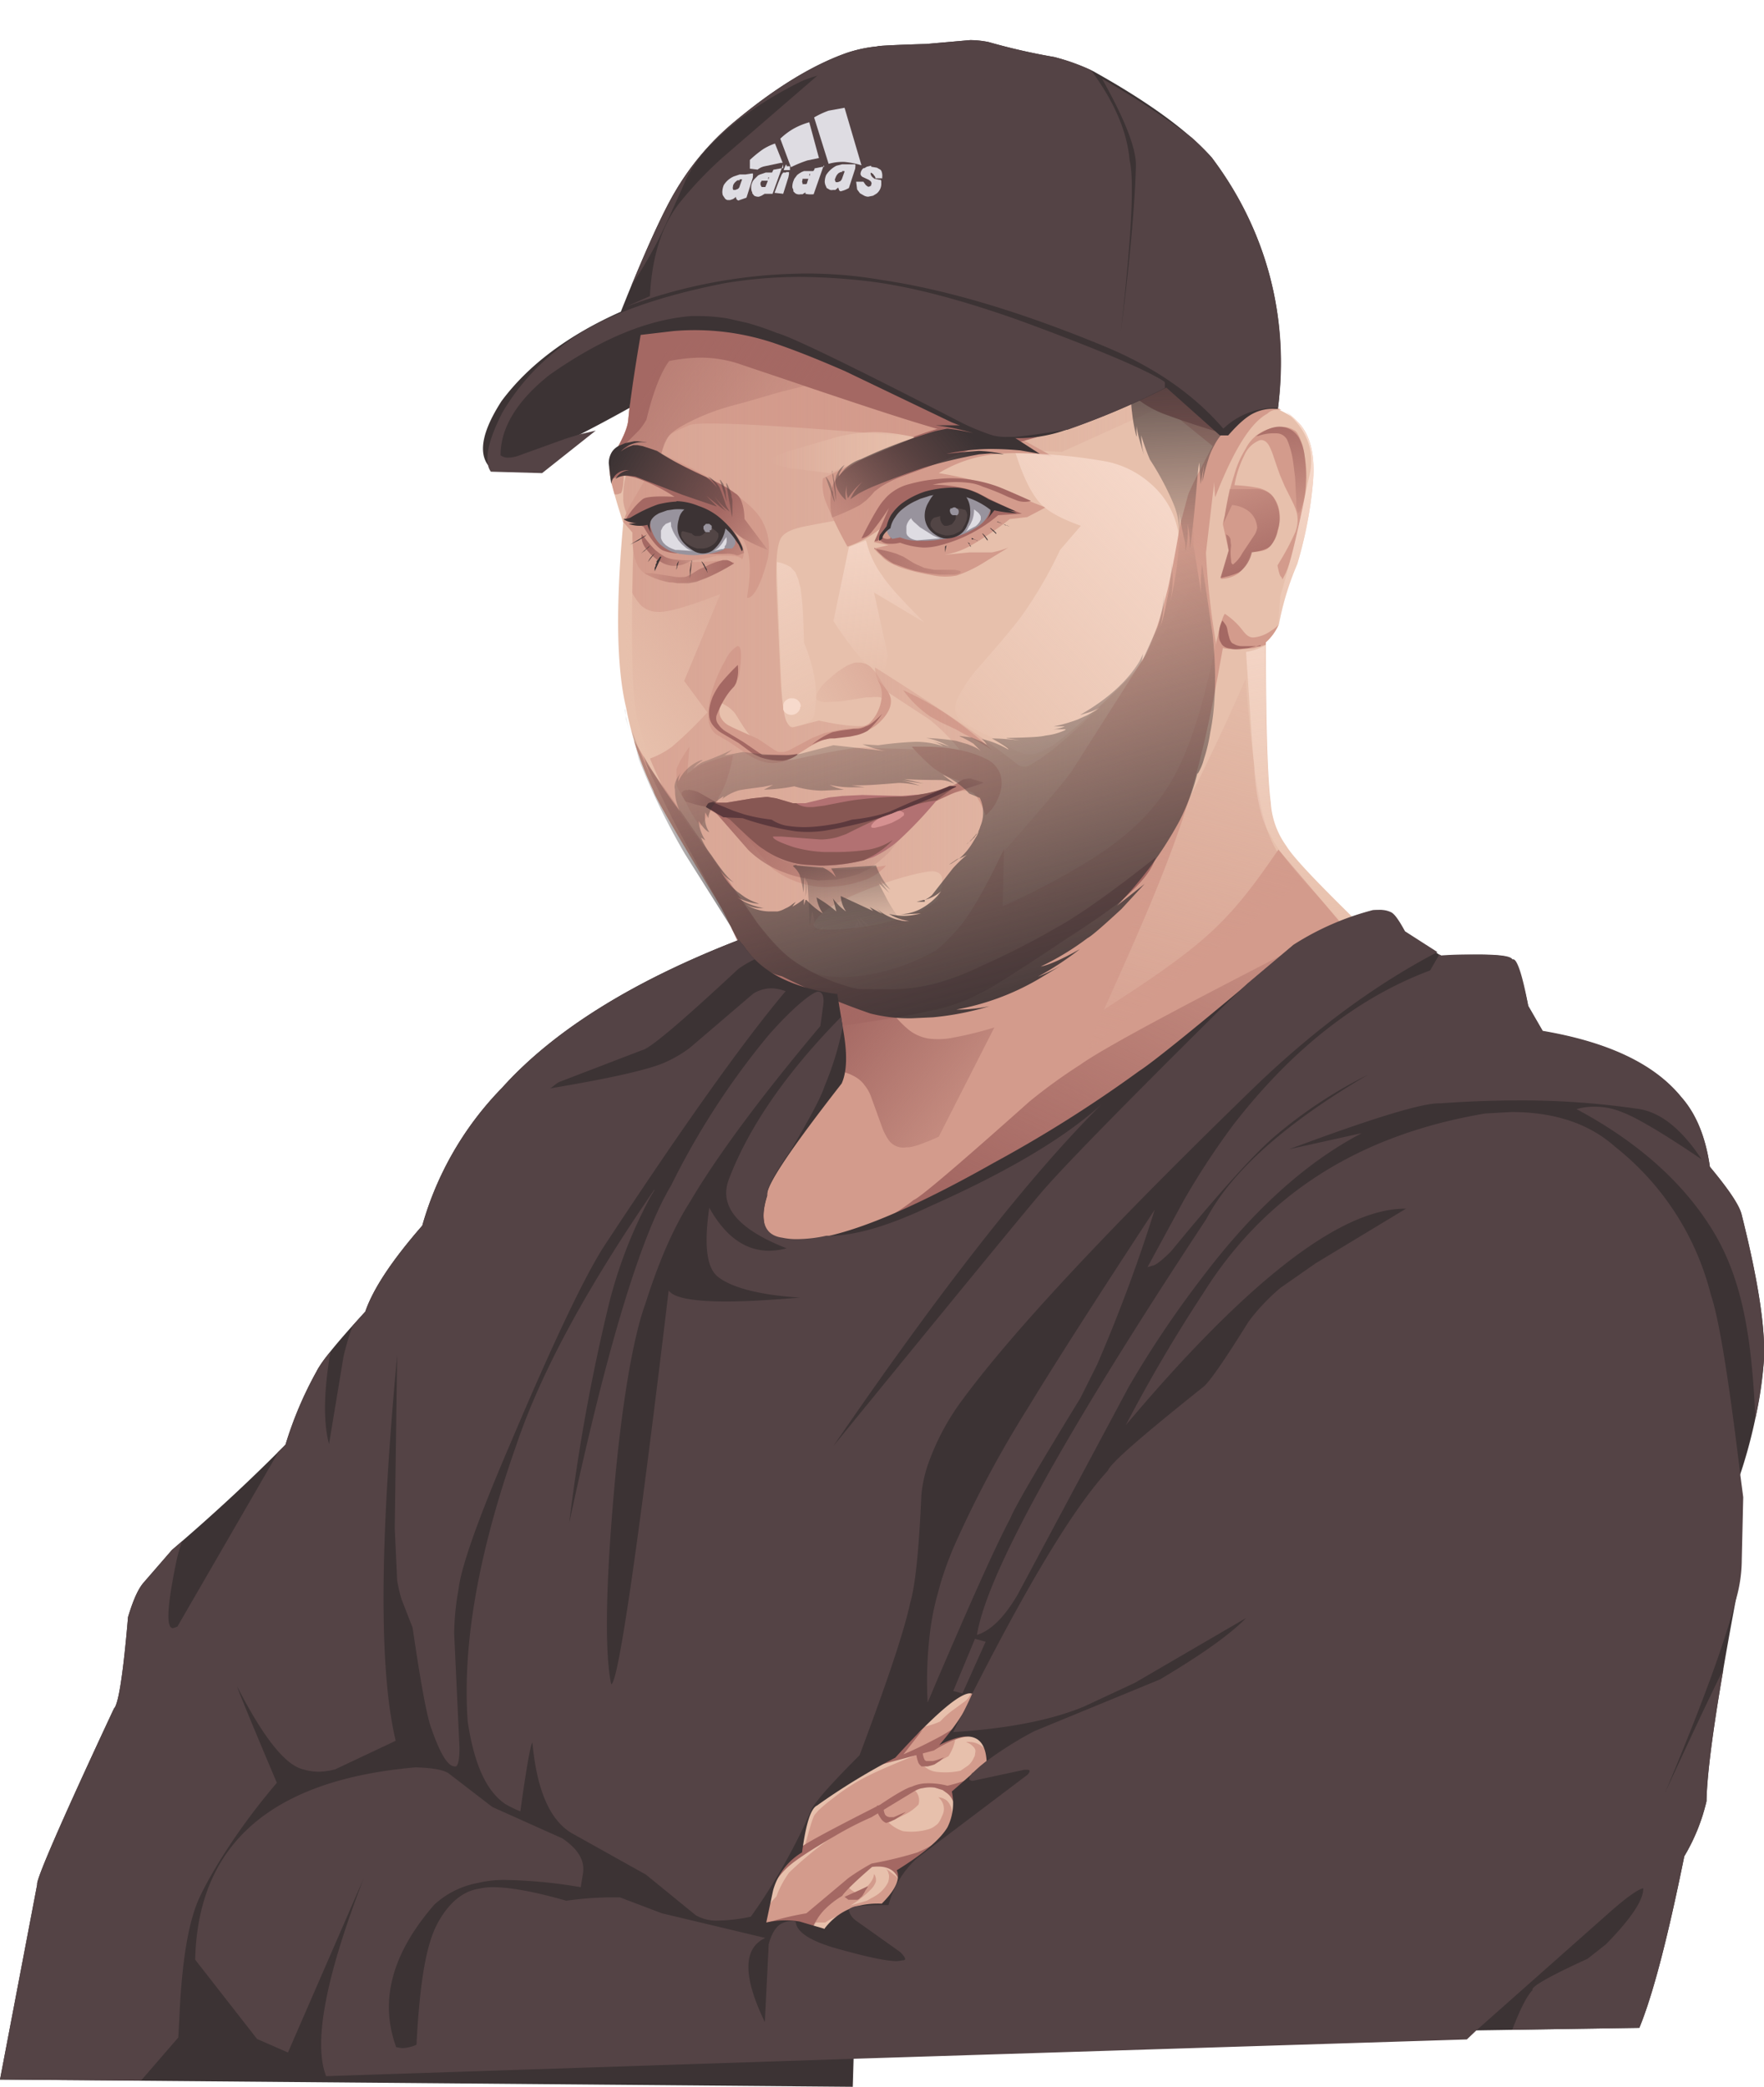
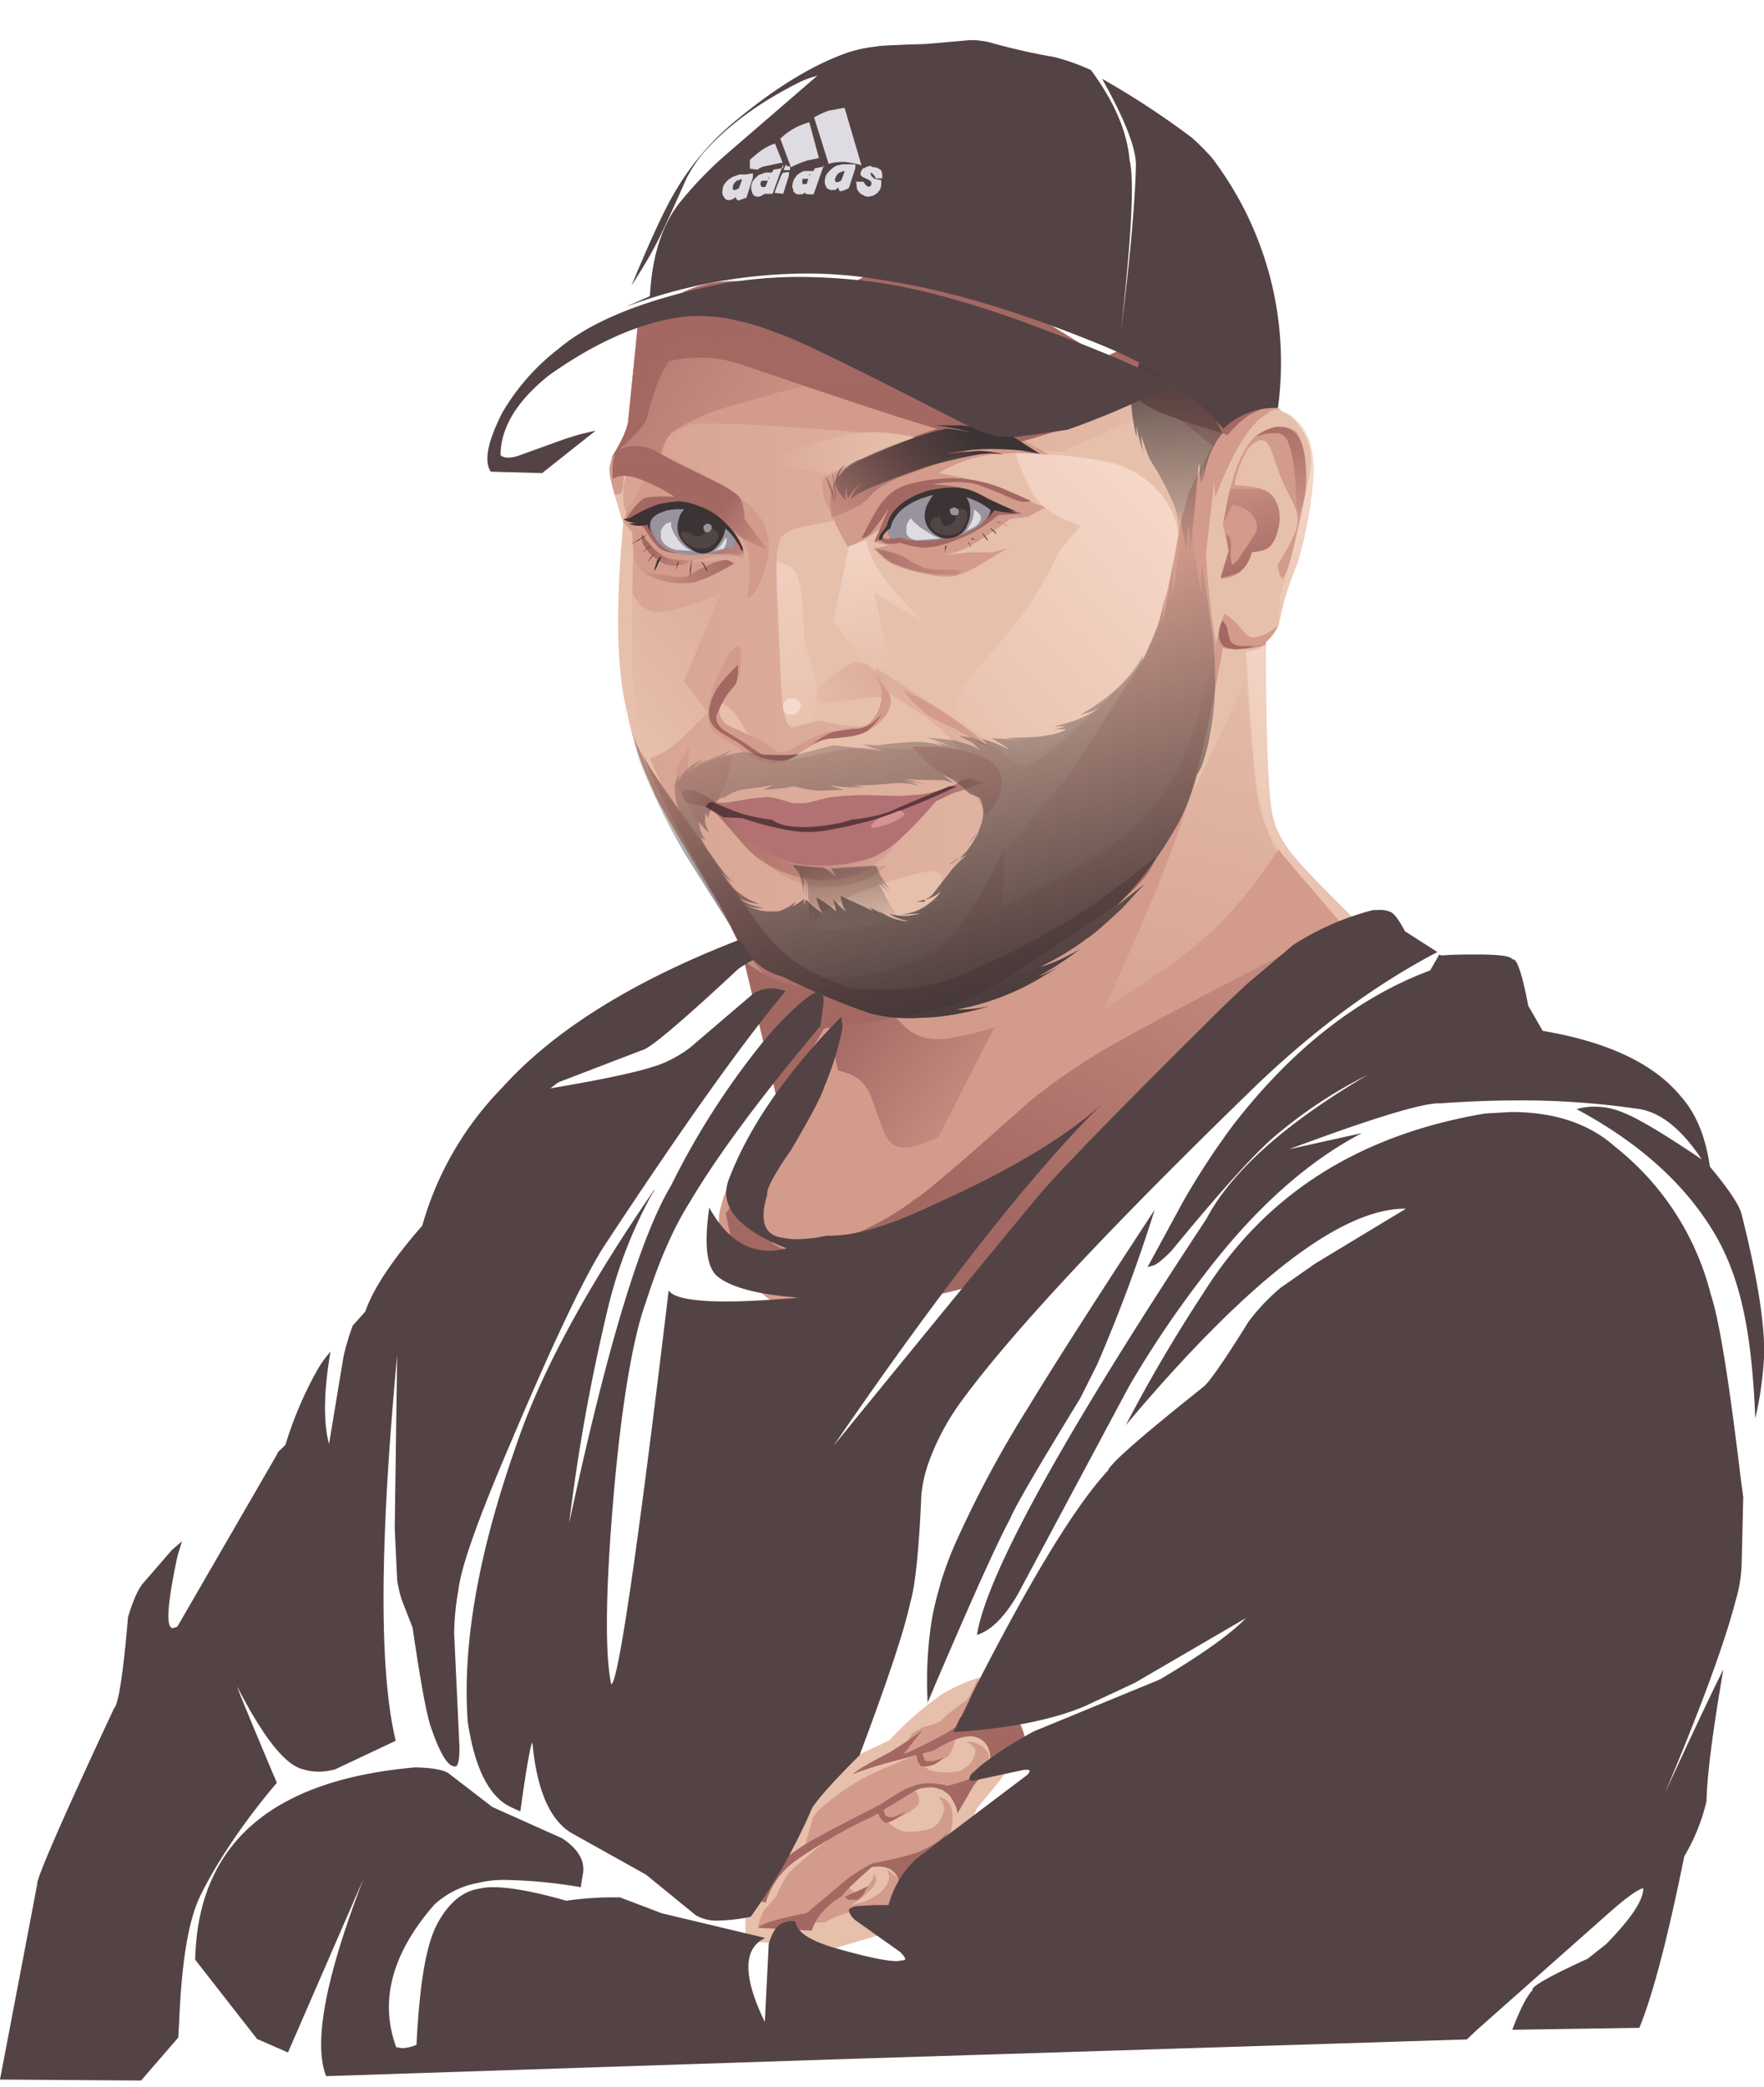
<svg xmlns="http://www.w3.org/2000/svg" xmlns:xlink="http://www.w3.org/1999/xlink" id="Layer_1" data-name="Layer 1" viewBox="0 0 365.1 431.8">
  <defs>
    <linearGradient id="linear-gradient" x1="269.15" y1="208.12" x2="84.02" y2="208.12" gradientTransform="matrix(1, 0, 0, -1, 0, 335.8)" gradientUnits="userSpaceOnUse">
      <stop offset="0" stop-color="#d39b8c" stop-opacity="0" />
      <stop offset="1" stop-color="#d39b8c" />
    </linearGradient>
    <linearGradient id="linear-gradient-2" x1="167.08" y1="185.6" x2="197.5" y2="204.27" xlink:href="#linear-gradient" />
    <linearGradient id="linear-gradient-3" x1="266.5" y1="210.26" x2="236.56" y2="94.34" xlink:href="#linear-gradient" />
    <linearGradient id="linear-gradient-4" x1="174.68" y1="215.64" x2="191.85" y2="240.14" gradientTransform="matrix(1, 0, 0, -1, 0, 335.8)" gradientUnits="userSpaceOnUse">
      <stop offset="0" stop-color="#a46863" stop-opacity="0" />
      <stop offset="1" stop-color="#a46863" />
    </linearGradient>
    <linearGradient id="linear-gradient-5" x1="206.37" y1="223.15" x2="175.64" y2="216.49" xlink:href="#linear-gradient-4" />
    <linearGradient id="linear-gradient-6" x1="158.91" y1="216.34" x2="146.17" y2="226.72" xlink:href="#linear-gradient-4" />
    <linearGradient id="linear-gradient-7" x1="146.71" y1="217.37" x2="134.59" y2="222.49" xlink:href="#linear-gradient-4" />
    <linearGradient id="linear-gradient-8" x1="129.59" y1="216.25" x2="153.21" y2="218.14" xlink:href="#linear-gradient-4" />
    <linearGradient id="linear-gradient-9" x1="161.38" y1="217.03" x2="124.87" y2="190.85" gradientTransform="matrix(1, 0, 0, -1, 0, 335.8)" gradientUnits="userSpaceOnUse">
      <stop offset="0" stop-color="#e7c0ac" stop-opacity="0" />
      <stop offset="1" stop-color="#e7c0ac" />
    </linearGradient>
    <linearGradient id="linear-gradient-10" x1="159.19" y1="242.15" x2="189.28" y2="242.15" xlink:href="#linear-gradient-9" />
    <linearGradient id="linear-gradient-11" x1="211.57" y1="98.22" x2="174.94" y2="127.32" xlink:href="#linear-gradient-4" />
    <linearGradient id="linear-gradient-12" x1="243.84" y1="181.73" x2="199.69" y2="88.7" xlink:href="#linear-gradient-4" />
    <linearGradient id="linear-gradient-13" x1="107.78" y1="180.73" x2="181.33" y2="131.89" xlink:href="#linear-gradient-4" />
    <linearGradient id="linear-gradient-14" x1="267.77" y1="224.78" x2="263.84" y2="251.08" xlink:href="#linear-gradient-4" />
    <linearGradient id="linear-gradient-15" x1="251.81" y1="241.87" x2="261.51" y2="215.35" xlink:href="#linear-gradient-4" />
    <linearGradient id="linear-gradient-16" x1="205.28" y1="180.16" x2="194.18" y2="169.06" xlink:href="#linear-gradient-4" />
    <linearGradient id="linear-gradient-17" x1="136.99" y1="170.91" x2="151.58" y2="168.73" xlink:href="#linear-gradient-4" />
    <linearGradient id="linear-gradient-18" x1="189.47" y1="154.16" x2="149.07" y2="173.18" xlink:href="#linear-gradient-4" />
    <linearGradient id="linear-gradient-19" x1="175.3" y1="238.53" x2="107.6" y2="282.48" xlink:href="#linear-gradient-4" />
    <linearGradient id="linear-gradient-20" x1="173.37" y1="181.4" x2="143.7" y2="244.41" gradientTransform="matrix(1, 0, 0, -1, 0, 335.8)" gradientUnits="userSpaceOnUse">
      <stop offset="0" stop-color="#f7dacc" stop-opacity="0" />
      <stop offset="1" stop-color="#f7dacc" />
    </linearGradient>
    <linearGradient id="linear-gradient-21" x1="188.24" y1="187.05" x2="245.14" y2="240.49" xlink:href="#linear-gradient-20" />
    <linearGradient id="linear-gradient-22" x1="183.02" y1="196.53" x2="179.26" y2="232.89" xlink:href="#linear-gradient-20" />
    <linearGradient id="linear-gradient-23" x1="185.28" y1="130.36" x2="256.23" y2="218.75" xlink:href="#linear-gradient" />
    <linearGradient id="linear-gradient-24" x1="255.2" y1="200.54" x2="270.84" y2="243.7" xlink:href="#linear-gradient-20" />
    <linearGradient id="linear-gradient-25" x1="274.59" y1="140.59" x2="263.24" y2="221.49" xlink:href="#linear-gradient-20" />
    <linearGradient id="linear-gradient-26" x1="245.03" y1="216.33" x2="242.57" y2="271.24" gradientTransform="matrix(1, 0, 0, -1, 0, 335.8)" gradientUnits="userSpaceOnUse">
      <stop offset="0" stop-color="#3c3334" stop-opacity="0" />
      <stop offset="1" stop-color="#3c3334" />
    </linearGradient>
    <linearGradient id="linear-gradient-27" x1="167.36" y1="217.9" x2="200.65" y2="245.96" xlink:href="#linear-gradient-26" />
    <linearGradient id="linear-gradient-28" x1="162.56" y1="221.38" x2="127.45" y2="242.17" xlink:href="#linear-gradient-26" />
    <linearGradient id="linear-gradient-29" x1="189.05" y1="212.38" x2="212.75" y2="121.74" xlink:href="#linear-gradient-26" />
    <linearGradient id="linear-gradient-30" x1="177.07" y1="143.06" x2="173.86" y2="172.72" xlink:href="#linear-gradient-26" />
  </defs>
  <g id="layer2">
    <path d="M206.8,346.8h-1.1c-2.7-.1-6.2,1.2-10.5,3.6a65.4,65.4,0,0,0-11.1,9.7l-11,5.2a16.7,16.7,0,0,0-2.4,1.6,20.2,20.2,0,0,0-6,6.6,54.9,54.9,0,0,0-3,6.9,28.8,28.8,0,0,0-5.5,8.2,25.8,25.8,0,0,0-1.8,7.2,22.5,22.5,0,0,0,.1,5.8l17.8,1.7,10.3-3.1,1.5-.7,1.5-1.1c.6-.6,2.4-3.9,5.7-9.8.2-.4,2.6-2.8,7.1-6.9.8-1,2-3.5,3.8-7.5,3.4-4.1,5.3-6.4,5.6-7,1.5-2.7,2.2-4.9,2-6.6a8.4,8.4,0,0,0-.7-2.6,20.5,20.5,0,0,1-3.1-4.7c-.1-.3.5-2.4,1.9-6.2,0-.3-.3-.5-1.1-.4" fill="#e7c0ac" />
    <path d="M183.4,386.6l.4.7.2.7a3.9,3.9,0,0,1-.2,1.5,6.9,6.9,0,0,1-2.8,2.9l-1.6.9-3.4,1a21.4,21.4,0,0,0,4.4-3.5,4.2,4.2,0,0,0,.9-1.5c0-.5,0-.8-.1-.9a.9.9,0,0,0-.3-.6c-.1,1.1-.9,2.2-2.4,3.4l-.6.4h-.8a4.8,4.8,0,0,1-1.6-1.2l-8.1,7.2-.6.7h.1l1.1-.3.8-.2h2a13.9,13.9,0,0,1,4.8-2,3.8,3.8,0,0,1,1.5.1l2.8.9,1,.2a5.5,5.5,0,0,0,3-1.1l1.4-1.1.8-1,.5-.9.3-.9V391l-.2-.9-.5-.9-.7-.9-1-.8-1.2-.9" fill="#d39b8c" />
    <path d="M189.4,370.4l-1.4.7-4.6,2.3-2.1,1.6a27.3,27.3,0,0,0-6.5,3.4,75.6,75.6,0,0,0-11.5,9.1,20.6,20.6,0,0,0-2.6,4.9c-1.4,1.5-2.3,2.6-2.8,3.2a18.7,18.7,0,0,0-1,3,.8.8,0,0,0,.7.2,64.8,64.8,0,0,1,7.4-1.5l1.8-.6h0c7.5-6.2,12.2-9.8,14-10.6s3.3-.6,7.8-.7a23.8,23.8,0,0,0,3.7-1l4.4-5.1c.8-3.1.6-5.4-.7-6.7a3.1,3.1,0,0,0-1.8-.7,3,3,0,0,1,1.1,1.8,2.9,2.9,0,0,1-.2,1.8c-.5,1.2-.9,1.9-1.3,2.1a4.2,4.2,0,0,1-1.6.9,12.9,12.9,0,0,1-5.3.4,7.8,7.8,0,0,1-3.1-1.9,23.7,23.7,0,0,0,3.2-1.4,10.2,10.2,0,0,0,3.1-2.2,2.9,2.9,0,0,0-.7-2.9" fill="#d39b8c" />
    <path d="M197.7,360l-3.4,1.3c-6.4,2.5-11,4.4-13.7,5.7a42.6,42.6,0,0,0-8.2,5.1,35.4,35.4,0,0,0-3,2.5l-.7.8c-.5.6-1.2,3.1-2.3,7.4l9.7-5.9,9.7-4.7,5.5-2.5.8-.2,4.6.4,3.2-.3,4.6-2.5c.3-1.9.4-3,.2-3.2a2.8,2.8,0,0,0-.5-1.6,4.6,4.6,0,0,0-2.9-1.8c-.8-.1-1.2-.1-1.3,0a3.4,3.4,0,0,1,1.6,1.1,1.3,1.3,0,0,1,.3.7c-.1.7-.1,1.1-.3,1.3a4.4,4.4,0,0,1-1.2,1.7l-1.6,1.1a15.2,15.2,0,0,1-5.2.2,4.7,4.7,0,0,1-2.5-1.3.8.8,0,0,1-.1-.3l2.7-.2,2.6-1.4a9.6,9.6,0,0,0,1.4-3.4" fill="#d39b8c" />
    <path d="M202.3,347.3l-.3.9-1,2.1a4.4,4.4,0,0,1-1.1,1.6l-2.6,1.9a18.2,18.2,0,0,0-2.7,2.4,15.6,15.6,0,0,1-3.4,1.1l-2.4,1.4-3.1,4.9,4.5-1.1,2-.7,1.8-.8,1.7-.9,1.4-1,1.3-1,1.1-1.2.9-1.2.6-1.1a9.5,9.5,0,0,0,.9-2.1,7.4,7.4,0,0,0,.4-5.2" fill="#d39b8c" />
    <path d="M168.3,399l.6-1.2.6-1.3-1.2,2.5" fill="#a46863" />
    <path d="M196.2,379.1l-.4.4c-1,1.3-3,2.5-5.9,3.8a79.4,79.4,0,0,1-9.5,2.3,47.5,47.5,0,0,0-4.8,3l-8.7,7.3a59.3,59.3,0,0,0-7,1.6,10.1,10.1,0,0,0-3.1,1.4l11.2.6a11.7,11.7,0,0,1,2.6-4.3,19,19,0,0,1,3.7-2.9c.6-.9,2.6-2.9,6.2-6,4.2-.5,6.1,1.5,5.8,6a87.2,87.2,0,0,0,6.4-7.9,40,40,0,0,0,3.5-5.3" fill="#a46863" />
    <path d="M204.4,366.5l-1.2.5a34,34,0,0,1-7.1,2.5,15.3,15.3,0,0,0-4.2-.5,7.9,7.9,0,0,0-3.2.7c-.9.2-3.1,1.4-6.5,3.7-8.1,4.1-13.2,6.8-15.5,8.2-4.7,3-8,5.8-9.7,8.5s-1.3,2.5-1.2,2.8l2.7.8a16.2,16.2,0,0,1,4.6-7.4c1.4-1.3,4.7-3.5,9.7-6.4a69.6,69.6,0,0,1,7.6-3.9l8.9-5.4a3.8,3.8,0,0,1,1.7-.6,7.2,7.2,0,0,1,2.5-.1l1.6.5.7.5a3.7,3.7,0,0,1,1.2,1.3,15,15,0,0,1,.9,1.8l.3,1.2,3.3-5.7a16.1,16.1,0,0,1,2.9-3" fill="#a46863" />
    <path d="M206.6,352.9h-.2l-1.1.3-1.6.7c-.7.3-3.2,1.8-7.7,4.6l-1,.6c-2.8,1.5-5.4,2.8-8,3.9l3.9-5a80.2,80.2,0,0,1-6.8,4.6c-4.2,2.2-6.8,3.7-7.6,4.5,2.1-.8,4.3-1.5,6.7-2.2l10.1-2.7a23.9,23.9,0,0,1,4.3-2.2,10.8,10.8,0,0,1,2.7-.7,4.1,4.1,0,0,1,3.8,1.6,4.6,4.6,0,0,1,.8,2.1,3.8,3.8,0,0,1-.3,2.4l7.9-3.8q-.3-1.7-.6-3l-.5-1.3a10.3,10.3,0,0,0-1.1-2.1l-1.5-1.4-.9-.5-1.1-.4h-.2" fill="#a46863" />
    <path d="M189.6,362.1v.6a8.1,8.1,0,0,0,.5,2.1l.2.3.2.2.2.2h1.3l.8-.2.6-.2,1.1-.7.9-.8a10.6,10.6,0,0,1-2.3.8h-1.4l-.3-.2a4,4,0,0,1-.4-1.3c0-.2-.1-.4,0-.6l-1.5-.3" fill="#a46863" />
    <path d="M181.5,373.7v.3a7.4,7.4,0,0,0,.2,1.2,4.1,4.1,0,0,0,.5.9,2.4,2.4,0,0,0,1.2,1.1l.7-.2,1.1-.5,1.4-.9.9-.7L185,376h-.9a1.3,1.3,0,0,1-.9-.5,3.2,3.2,0,0,1-.3-1.7l-1.4-.2" fill="#a46863" />
    <path d="M179.6,390.3h0l-1.7.8-1.8.8-1.3.6.8.6h1.8a.9.9,0,0,0,.6-.4,1.9,1.9,0,0,0,.7-.8,4.3,4.3,0,0,0,.4-.7,5.6,5.6,0,0,0,.5-.8h0" fill="#a46863" />
    <path d="M284.9,194.6l-3.3-3.2c-8.7-8.5-13.9-13.9-15.4-16.4a17.1,17.1,0,0,1-3.2-9c-.6-4.3-1-15.4-1-33.1a11.1,11.1,0,0,0,2.7-3.7,59.3,59.3,0,0,1,3.8-12.5,84.9,84.9,0,0,0,3.2-16.4c.6-6.1-.5-10.5-3.2-13.1s-8.5-4.7-18.3-5.3l-15-11.1c-11.9,6.1-22.3,8.8-31.2,8a37.4,37.4,0,0,1-11.8-3.3c-3.2-1.2-11.3-5.6-24.2-13a45.5,45.5,0,0,0-9.3-3.5c-7.7-1.7-14.3-.7-19.9,2.9a38.9,38.9,0,0,0-6.8,5.5l-2,19.8c-.2,1.5-1.2,3.9-3.3,7.3l-.5,2c-.3,1.1.6,5,2.8,11.7-1.6,17.3-1.4,30,.6,38.3a67.8,67.8,0,0,0,5.7,17.2c.1.9,4.8,9,14,24.1l3.9,7.7c3.1,4.5,8.4,10,16.2,16.5a230.3,230.3,0,0,1-17.2,30.3,29.4,29.4,0,0,0-3,7.5c-1.4,4.7.8,10.1,6.8,16.2,7.6,7.6,15.6,9.2,24,4.7L227,242l39.2-36.8,18.7-10.6" fill="#e7c0ac" />
    <path d="M253.5,127c-.3.5-.7,1-2,7s-3.7,17.6-8.2,26.1-11,13.6-17.4,17.7a151.5,151.5,0,0,1-19,10c-5.2,4-10.5,7.9-17.3,10.9a40.1,40.1,0,0,1-15.1,3.5,19.7,19.7,0,0,1-6.5-1c-6.3-2.4-10.5-8.9-14.3-14.4s-6.9-10-10.1-14.5-6.2-9.1-9.1-13.6l-3.3-5.5h0a83.6,83.6,0,0,0,4.1,10.5c.1.9,4.8,9,14,24.1l3.9,7.7c3.1,4.5,8.4,10,16.2,16.5a230.3,230.3,0,0,1-17.2,30.3,29.4,29.4,0,0,0-3,7.5c-1.4,4.7.8,10.1,6.8,16.2,4.1,4.1,8.2,6.4,12.5,7a182.9,182.9,0,0,0,22.8-10.1c4.7-2.4,9.7-5.1,14.8-8.1l8.9-5.5h.1q7.3-4.7,14.7-9.9l36.4-34.2-36.4,34.2,6.6-4.9c14.1-10.7,27.6-23.1,41.1-35.7h0l3.7-3.5-16.6-19.5c-4.1,5.9-8.1,11.7-14.1,17.2s-14,10.7-22,15.9c6.2-13.8,12.4-27.6,16.5-40.1s6.1-23.6,8.1-34.7a18.7,18.7,0,0,0,3.4.3l3.1-.3,2.4-.7v-.5a10.4,10.4,0,0,0,2.6-3.6h0a6.5,6.5,0,0,1-1.5,1.2,7.3,7.3,0,0,1-3.6,1.4h-.3c-1.2-.1-1.8-1.3-2.7-2.3A15.2,15.2,0,0,0,253.5,127Z" fill="#d39b8c" />
    <path d="M215.1,249.3l-8.8,5.4,8.8-5.4Z" fill="#d39b8c" />
    <path d="M151.8,58.2h0a24.1,24.1,0,0,0-13,3.7,50,50,0,0,0-6.8,5.5l-2,19.8c-.2,1.5-1.2,3.9-3.3,7.3l-.5,2c-.2.8.1,2.7,1,5.8h.3a1.5,1.5,0,0,0,.8-.2h.1c.3,0,.6-1.2.7-3.6,0-.3.3-.4.6-.6h.2c.6,0,1.7.6,3.4,1.7l-2.8,4.8A21.8,21.8,0,0,0,129,108l1.9,2.2c-.1,4.5.7,7.3,2.6,8.5a13.3,13.3,0,0,0,6.9,1.9,17.3,17.3,0,0,0,7.9-2.1l3.7-2.1a16,16,0,0,0-3.2-.4h0a51.7,51.7,0,0,1-5.7.3h-3.3a46.5,46.5,0,0,0,8.5-1.3h2.4c1.8,0,2.7.3,2.9.8a3.4,3.4,0,0,0,.1-2.7,10.1,10.1,0,0,0-2.4-3.5h.4c1.5.8,2.7,2.5,3.2,5.1s.3,5.1-.3,9h.3c1.2-.3,2.6-2.8,3.9-7.7a11.1,11.1,0,0,0-.9-7.9c-1.7-3.7-8.5-8.5-20.9-14.2.4-3.8,1.6-4.1,5.6-5.9s58.9,3.6,61.2,3.6h.3l1.7.2c3.9,0,11.3-2,22.1-5.8l3.9-1.4,5.7-3.2L251,92.3c-.1,1.6.1,5.2.5,10.6,3.8-9.7,7.3-15.4,10.8-17.3a2.9,2.9,0,0,1,2.4-.8h.5c-3.2-1.5-8.2-2.5-15-2.9l-15-11.1c-10.6,5.4-20,8.2-28.2,8.2l-3-.2c-3.2-.2-7.1-1.4-11.8-3.3-3.1-1.3-11.2-5.7-24.2-13a40.3,40.3,0,0,0-9.3-3.5,28.2,28.2,0,0,0-6.9-.8Z" fill="#d39b8c" />
    <path d="M291.9,0h0" fill="#d39b8c" />
    <path d="M217.8,94.4h-.5a40,40,0,0,0-13-.2,27.8,27.8,0,0,0-10,3.7,80.4,80.4,0,0,1,10.8,2.5,16.9,16.9,0,0,1,2.7,1c2.8,1.3,5.7,2.5,8.6,3.6l-3.8,2-3.6.4a63.7,63.7,0,0,1-8.1,5.5,16.4,16.4,0,0,1-5.4,1.9l5.2-.5h4.6a17.8,17.8,0,0,0,3.4-1l-4.9,3a27.6,27.6,0,0,1-5.8,2.8,13.1,13.1,0,0,1-5.2-.1c-5.6-1-9-2.3-10.4-4a10,10,0,0,1-1.5-1.5l3-.7-3-.6,1.3-2.8a22.7,22.7,0,0,1-6.8,3.7,81.1,81.1,0,0,1-4.5-9.3,10,10,0,0,1-.6-4.8c7.5-3.7,13.1-6.3,16.7-7.6a37.2,37.2,0,0,1,9.3-2.6A49.1,49.1,0,0,1,209.9,90l7.9,4.4" fill="#d39b8c" />
    <path d="M181.7,140.5v.3a5.7,5.7,0,0,1,.7,4.1,8.6,8.6,0,0,1-2.5,4.8,5.1,5.1,0,0,1-1.8.8l-1.2.2a25,25,0,0,0-4,.5l-2.3.5-2.5,1-4.5,2.4a4.4,4.4,0,0,1-1.4.5h-.8c-.2.1-.5-.1-1.1-.4l-3.4-2.3-4.9-2.2-1-.5a3.9,3.9,0,0,1-1.9-1.9,3,3,0,0,1,.2-2.6,25.1,25.1,0,0,1,3.3-5,4.1,4.1,0,0,0,.4-1.2c.6-3.9.5-5.9-.4-5.8a6.3,6.3,0,0,0-2.4,2.8,28.6,28.6,0,0,0-2.7,6.1c-1.1,3.7-1.2,6.4-.4,7.9a3.2,3.2,0,0,0,1.4,1.6l2.4,1.4c3.2,2.2,5,3.4,5.5,3.5a7.5,7.5,0,0,0,5.6.6,9.5,9.5,0,0,0,2.1-.9l3.8-2.4,1.6-.8a6.7,6.7,0,0,1,2.4-.7l4.4-.7,1.7-.4a9.4,9.4,0,0,0,3.9-2.1c1.7-1.6,2.5-3.1,2.5-4.5s-.9-2.6-2.8-4.5" fill="#d39b8c" />
    <path d="M155.7,168.7H155a23.3,23.3,0,0,1-4.8-1.3c-.7-.2-1.1-.4-1.1-.5s-.6-.5-.6-.8,0-.3.1-.7a3.1,3.1,0,0,1,.6-1.2l.3-.6a17.7,17.7,0,0,0,1.1-2.8,29.7,29.7,0,0,0,1.1-4.5,29.9,29.9,0,0,0-5.2,1.4,11.1,11.1,0,0,0-3.7,2,3.6,3.6,0,0,0-1.6,2.3,4.5,4.5,0,0,0,.3,2.8A22.1,22.1,0,0,0,145,171l2.1-3.2,6.4,3.4,2.2-2.5" fill="#d39b8c" />
    <path d="M157.2,174.9l.4.3a16.5,16.5,0,0,0,4.3,2.8,21.9,21.9,0,0,0,6,1.5,34.2,34.2,0,0,0,7.1.4,74.6,74.6,0,0,0,8.4-.8,10.9,10.9,0,0,1-5.8,3.4,17.1,17.1,0,0,1-4.7.9,15.3,15.3,0,0,1-4.8-.1,18.9,18.9,0,0,1-7.7-3.2c-.5-.1-2.7-2.7-6.5-7.8l3.3,2.6" fill="#d39b8c" />
    <path d="M185,166.8h-.2c-1,0-1.1,0-.5-.2l6.5-1.4a29,29,0,0,0,3.8-1.1,10.2,10.2,0,0,0,4.1-2.5,17,17,0,0,1-5.9-3,50.1,50.1,0,0,1-4.1-4.1h1.4c6-.1,10.8.8,14.5,2.8a5.6,5.6,0,0,1,2.5,3.1,6.8,6.8,0,0,1,.2,2,7.7,7.7,0,0,1-.7,2.7,8.7,8.7,0,0,1-2.6,3.6,17.3,17.3,0,0,0-1.9-3.9,2.8,2.8,0,0,0-1-.9l-.9-.3h-.9l-1.7.4-6.9,3.2-5.7-.4" fill="#d39b8c" />
    <path d="M264.4,117l.3-.5a52.8,52.8,0,0,0,3.4-6.4,6.9,6.9,0,0,0,.4-3.5,8.2,8.2,0,0,0-.6-1.9c0-.1-.7-1.5-2-4.1l-.9-2.1c-.2-.5-.7-1.9-1.5-4.3a14.7,14.7,0,0,0-.7-1.7c-.5-1.1-1.3-1.6-2.1-1.4a5.8,5.8,0,0,0-3.2,3.2,21.7,21.7,0,0,0-2,6.1,31.7,31.7,0,0,1,4.6.5,6,6,0,0,1,3,1.4c1.7,1.8,2.2,4.3,1.4,7.5a6.7,6.7,0,0,1-1.9,3.5c-.5.6-1.8.9-3.6.9a12.6,12.6,0,0,1-2.6,4.4,6.9,6.9,0,0,1-3.7,1.2l1.6-5.9-1.2-5.4a11.6,11.6,0,0,1,.4-1.8,50.5,50.5,0,0,1,2-8.6,20.3,20.3,0,0,1,2.3-5.2,8,8,0,0,1,6.9-4.5,4.4,4.4,0,0,1,3.1.6c.6.2,1.2,1.3,1.8,3.2a28.2,28.2,0,0,1,.8,6.8,34.5,34.5,0,0,1-1,7.1c-1.4,6.7-2.5,10.9-3.4,12.7s-.5.8-.8.6-.5-.9-.8-2.4" fill="#d39b8c" />
    <path d="M186.9,142.8l.4.5a22.4,22.4,0,0,0,5.3,5l2,1.1,3.2,1.5,1.6.9a61.2,61.2,0,0,1,5.9,3.4,79.4,79.4,0,0,0-9.2-7.3,62.2,62.2,0,0,0-9.2-5.1" fill="#d39b8c" />
    <path d="M142.1,161.4l.6-6.9c-.8,1.1-1.4,2.1-2,3.1l-.5,1.1-.2.5v3a4.9,4.9,0,0,0,.4,1.1,20.4,20.4,0,0,0,2.2,3.4l-.5-5.3" fill="#d39b8c" />
    <path d="M243,83,219.8,93.5q-17.7-.9-23.1,1.2a15.4,15.4,0,0,0-4.7,2.4c-.8.4-3.4,2.9-7.7,7.5a9,9,0,0,1-2.6,1.7,13.3,13.3,0,0,1-3.1.9c-.8-.3-4.9.3-12.4,1.8-2.4.5-4,1.3-4.6,2.4s-1.1,3.8-.9,9.9c.6,13.6.9,21.1,1.1,22.3.3,3.2.6,5.1,1.1,5.9s.7,1,1.2,1l5.4-1.4c5,1.1,8.5,1.4,10.7.9a15.1,15.1,0,0,1-3.4,1.3l-7,1.4-5.7,3.1a3.8,3.8,0,0,1-2.5.3c-1.6-.1-3.3-1.1-5.1-2.7s-2.2-2.3-4.3-5.7a7.5,7.5,0,0,0-1.6-1.5l-2.2-1.3a3.8,3.8,0,0,0-.8,1.7c-.2,1.6,1.1,3.6,3.9,5.8a19.6,19.6,0,0,0,8.6,4.6,12.1,12.1,0,0,0,4.1.2c8.2-1.8,13.3-2.7,15.1-2.5s7.3.1,19.6.8a40.8,40.8,0,0,0-6.5-6.6l-9.3-6.1a7,7,0,0,1-2-4.7c13.6,8.6,23.4,15.2,29.4,20a2.4,2.4,0,0,0,2.3.4c4.4-2.2,11.6-8.6,21.7-19.3a99.1,99.1,0,0,0,14.1-21.8l2.6,19.1a118.2,118.2,0,0,1-3.9,19.5c-1,3.5-3.2,7.5-6.7,12.1-.1.6-5,5.6-14.8,15-4.7,4.6-13,8.3-24.8,11.2-3.8.5-6.3,0-7.2-1.6a4.6,4.6,0,0,1-.6-2.9q-.3-.3,1.8-6.3V182c0-1-.6-1.5-1.7-1.7s-7.3,1.1-14.7,4.1c-5.2,2.1-8.5,4.1-9.8,6.1s1.1,1.9,4.9,1.8a58.4,58.4,0,0,0,13-2.3c5.6-1.6,9.1-4.5,10.4-8.7l18.3,11.8A101.5,101.5,0,0,1,202,201c-8.7,3.9-19.8,4.5-33.4,1.9-4.9-.4-10.2-5.1-16-14.1-11.9-18-18.7-31-20.3-38.8-1.5-3.4-1.9-16.8-1.1-40.3-1.5-3-2.3-5.2-2.2-6.6a15.7,15.7,0,0,1,.9-5.8q2.3-6.1,9.6-18.3l3.5-2.7,47.8-25.4L243,83" fill="url(#linear-gradient)" />
    <path d="M181.5,148.7l.2-.4a16,16,0,0,0,1.1-2.9c0-.6-.2-1-.6-1.1a4.8,4.8,0,0,0-1.8,0h-1.1l-5.1.8-3.1.2a3.4,3.4,0,0,1-2-.5.5.5,0,0,1-.2-.4v-.4l.2-.5a9.1,9.1,0,0,1,1.9-2.5l2.2-1.9,1.5-1a8.4,8.4,0,0,1,2.3-1h1.2l.8.2a3.7,3.7,0,0,1,1.2.7l1,1.1a35.3,35.3,0,0,1,2.9,5.1l-2.6,4.5" fill="url(#linear-gradient-2)" />
    <path d="M238.3,180.1l1.7-3.2c6.4-11.7,12.3-23.8,17.8-36.4,1.2,15.2,2.6,24.9,3.9,29.3a24,24,0,0,0,7.8,12.5l-44.3,35,13.1-37.2" fill="url(#linear-gradient-3)" />
    <path d="M185.4,202l1.1-.6a36.8,36.8,0,0,0,11.3-8.7c2.6-2.7,5.9-8.4,10-17l-.4,17-22,9.3" fill="#d39b8c" />
    <path d="M190.8,50.9,168.4,62.8l-.4-.3a45.5,45.5,0,0,0-9.3-3.5,34,34,0,0,0-6.9-.8,23.8,23.8,0,0,0-13,3.7,38.9,38.9,0,0,0-6.8,5.5l-2,19.8c-.2,1.5-1.2,3.9-3.3,7.3v.3a.8.8,0,0,1,.2-.4l5.3-5.3a11.9,11.9,0,0,0,1.6-2.3c1.4-5.8,3-9.8,4.7-12.1a35.8,35.8,0,0,1,6.4-.7,26.1,26.1,0,0,1,7.5,1.1l11,3.7,5,1.7c11.3,3.8,20.1,6.7,26.5,8.5h0a74.1,74.1,0,0,0,10.8,2.6h.5a2.6,2.6,0,0,0,1.4.3,24.1,24.1,0,0,0,4.4-.7l-.3-.2.3.2a164.4,164.4,0,0,0,17.1-5.8h0l3.4-1.4,5-2.8-5,2.8,4.7-1.8,1-.5,4-1.6,1.5-3.1-8.5-6.2c-2.3,1.2-4.6,2.2-6.8,3.2Z" fill="#a46863" />
    <path d="M211.3,91.2h-.6a30.6,30.6,0,0,0-7.8,1.1l-3.1,1.1L193.7,96l-7.6,2.8a23.2,23.2,0,0,0-3.9,2l-1.2.9a18.4,18.4,0,0,1-1.8,1.9l-1.2.9a47.8,47.8,0,0,1-5.8,2.6,16.4,16.4,0,0,1-.2-5.3,6.7,6.7,0,0,1,1.4-3.1c1.9-2.2,6-4.5,12.2-7s12.8-4.4,16.5-4.9h1.1l8.1,4.3" fill="url(#linear-gradient-4)" />
    <path d="M213.3,103.7h-.1a4.7,4.7,0,0,1-2.6-.1l-2-.8a48.3,48.3,0,0,0-5.2-2.1,9.5,9.5,0,0,0-3-.8,21.7,21.7,0,0,0-7.4.4,28.5,28.5,0,0,1,7.6,1l1.8.7a94.7,94.7,0,0,0,9.1,4.3l-4.9.3a30.1,30.1,0,0,1-12.3,6.3,12.7,12.7,0,0,1-3.2.4,16.9,16.9,0,0,1-4.8-1,7.9,7.9,0,0,1-2.5.2,2.5,2.5,0,0,1-1.9-1c0-.2.1-.3.5-.6a1.6,1.6,0,0,0,1.9.5c-.2-1.3-.4-1.9-.6-1.9l-.4.3q-1.1,1.9-1.2,1.8a1.6,1.6,0,0,1-1.1.4l3-6.9a59.8,59.8,0,0,1-3.6,5,3.5,3.5,0,0,1-2.1,1.3c2.2-4.4,3.8-7.1,4.7-8a8.7,8.7,0,0,1,2-1.8,9.8,9.8,0,0,1,3.1-1.4,32,32,0,0,1,6.2-1.1,25.6,25.6,0,0,1,6.2.1,28.5,28.5,0,0,1,5.5,1.3c1.2.4,3.7,1.5,7.3,3.1" fill="#a46863" />
    <path d="M181,113.6h.4a25.8,25.8,0,0,1,4.2,1l1.4.6,2.1,1.3.6.3,1.6.7,2,.4h4.3l1,.2c.2.1.3.2.2.3a.5.5,0,0,1-.4.3l-.8.2h-3.2l-2.5-.3-2.6-.5-1.6-.5-2.8-1a13.7,13.7,0,0,1-3.9-3.3" fill="url(#linear-gradient-5)" />
    <path d="M126.8,99h.2c1.2-.7,2.7-.7,4.7-.1a34.2,34.2,0,0,1,7.9,3.9c-3.8-.2-6,0-6.6.5s-2.1,1.8-3.5,4.2l3.7,1.5c1.8,3.1,3.2,4.7,4.3,5a9.1,9.1,0,0,0,3,.5c1.1.1,4.3.2,9.6.1a5.6,5.6,0,0,1,2.4.3h.3l1.2-.5-.2-1a14.9,14.9,0,0,0-2.6-4.3,8.3,8.3,0,0,0,2.4,2.2,40.1,40.1,0,0,0,5.3,2.5l-4.8-6.4c-.1-2.9-.8-4.7-1.9-5.3a23.4,23.4,0,0,0-3-1.9l-9.8-4.8-4.3-2.4a11,11,0,0,0-4.1-.7,5.6,5.6,0,0,0-3,.8c-1,.7-1.4,2.7-1.2,6.1" fill="url(#linear-gradient-6)" />
    <path d="M132.8,110.5l.3.3a24.2,24.2,0,0,0,2.5,3l.9.7,1.1.7a6.5,6.5,0,0,0,2.3.6,19.2,19.2,0,0,0,3.5.1l-2,.9a10.1,10.1,0,0,1-1.7.3,5.4,5.4,0,0,1-2.7-.7l-.9-.5-1.2-1a10,10,0,0,1-1.3-1.5,4.1,4.1,0,0,1-.8-2.9" fill="url(#linear-gradient-7)" />
    <path d="M151.9,116.5h-.2a3.4,3.4,0,0,0-1.2-.6h-.9l-.7.2a12.4,12.4,0,0,0-2.8,1.1l-1.4.6-1.6,1-.6.3a2.1,2.1,0,0,1-1.2.3,6.5,6.5,0,0,1-1.9-.1l-1.3-.2-3.3-.5h-.9c-.5-.1-.6,0-.4.1a19,19,0,0,0,5,1.8h.6l1.2.2h2.2l1.6-.3,2.1-.8a41.4,41.4,0,0,0,5.7-3" fill="url(#linear-gradient-8)" />
    <path d="M167.7,154.2h.2a16.2,16.2,0,0,1,4.4-2.7l1.5-.3,2.9-.4h1a5.3,5.3,0,0,0,1.5-.5c.8-.2,1.9-1.1,3.4-2.6a18.5,18.5,0,0,1-3,3.5,8.5,8.5,0,0,1-2.2.9l-1.4.3-3.3.4h-1l-1.3.3a10.2,10.2,0,0,0-2.7,1.2" fill="#a46863" />
    <path d="M165,156h-.1a8.6,8.6,0,0,1-2.5.2h-4.6l-.8-.5-3.2-2.2-3.5-2.1a4.7,4.7,0,0,1-1.6-1.5,2,2,0,0,1-.3-2.1,20.2,20.2,0,0,1,1.7-3.4,12.8,12.8,0,0,1,1.8-2.3,4.1,4.1,0,0,0,.5-.9,8.8,8.8,0,0,0,.3-3.6,45.2,45.2,0,0,0-3.7,4,15,15,0,0,0-1.5,2.6c-1,2.5-1,4.5,0,5.8a6.5,6.5,0,0,0,1.9,1.7l3.4,2,3.1,2.3,1.5.7a13.5,13.5,0,0,0,4.6.7,6.3,6.3,0,0,0,3-1.2" fill="#a46863" />
    <path d="M130.2,121.4l.3.5a12.3,12.3,0,0,0,2.2,3.4,5.2,5.2,0,0,0,3.2,1.3c2,.2,6.4-1,13.2-3.7l-7.5,18,4.8,6.5a81.4,81.4,0,0,1-7.3,7.1,17.6,17.6,0,0,1-5.3,2.7,55.3,55.3,0,0,1-3.6-14.5q-.4-3.4-.6-12.3l.6-9" fill="url(#linear-gradient-9)" />
    <path d="M183.8,122.4h0" fill="#e7c0ac" />
    <path d="M189.3,90.5l-.8-.2a39.6,39.6,0,0,0-7.6-.9,36.1,36.1,0,0,0-7.6,1l-9.2,2.7a15.1,15.1,0,0,0-3.8,1.5c-.8.3-1,.7-.7,1.1a2.1,2.1,0,0,0,1.1.5l1.6.4a15.9,15.9,0,0,0,3,.5l6.4.8,17.6-7.4" fill="url(#linear-gradient-10)" />
    <path d="M231.7,204.9h0" fill="#e7c0ac" />
    <path d="M263.4,84h-.5a18.9,18.9,0,0,0-4.5,2,22.7,22.7,0,0,0-4.3,4c-4.7-1.4-9-2.8-12.8-4.2a21.1,21.1,0,0,1-5.7-3.1,4.4,4.4,0,0,1-1.4-1.7l-.2-.9v-.9a7,7,0,0,1,1-1.9l.8-1,2.2-2c1.2-1,3.6-2.7,7.4-5.2L263.4,84" fill="#a46863" />
    <path d="M154,198.8l.7.5c4.1,3,8.1,4.7,12,4.9,1.8.3,7.9.5,18.4.5a38.4,38.4,0,0,0,8.9-1.3,57.5,57.5,0,0,0,9.3-3.6,162.3,162.3,0,0,0,15.1-7.7c4.8-2.6,11.7-7.5,20.8-14.7-.8,2.8-3.4,5.9-7.7,9.4-2,1.6-5.4,4-10.4,7.2-10.9,7.3-17,11.1-18.2,11.5a35.5,35.5,0,0,1-10.5,3.7c-4.3,1-11.5,2.1-21.8,3.6l-9.5,15.9L154,198.8" fill="#a46863" />
    <path d="M184.1,208.8l.5.6a20.6,20.6,0,0,0,3.5,3.7,8.9,8.9,0,0,0,4.1,1.8,15.4,15.4,0,0,0,5.1-.2,72.1,72.1,0,0,0,8.5-2.1l-11.5,22.6c-3.3,1.5-5.6,2.3-6.7,2.2A3.7,3.7,0,0,1,184,236a11.9,11.9,0,0,1-1.3-2.4l-2.5-6.9a8.2,8.2,0,0,0-1.3-2.2c-.9-1.3-2.7-2.4-5.5-3l-2.9-15.2,13.6,2.5" fill="url(#linear-gradient-11)" />
    <path d="M172.3,223.4l-6.5,8.1q-9.2,10.2-7.5,22.8c.9,2,1.5,3.1,2,3.2a5.9,5.9,0,0,0,2.8,1.1,9.1,9.1,0,0,0,3.3,0c.5.1,2.6-.4,6.2-1.4,7-2.8,12.5-5.7,16.5-8.9q1.8-.6,24-20.4a111.5,111.5,0,0,1,10.5-7.6c4.9-3.5,21.2-12.2,48.8-26.3-6.9,15.6-14.1,27.6-21.5,36.1a140.5,140.5,0,0,1-19.5,19.8c-4.3,3.8-10.3,7.6-17.8,11.4a88.6,88.6,0,0,1-42.7,8.4c-6.1-.2-12.4-3.3-18.7-9.3l-2-9.4,22.1-27.6" fill="url(#linear-gradient-12)" />
    <path d="M195.4,204.9h-1.1c-11.2,1.9-21.2-.1-29.9-6-2.2-1.5-4.7-4.1-7.7-8-12.8-18.8-20.5-29.9-23.3-33.4,3.2,6.7,5.5,11.5,7.1,14.4l9.8,17.8,4.2,9.1a11.2,11.2,0,0,0,3.5,4c2.9,2,7.1,3.7,12.6,4.9l24.8-2.9" fill="url(#linear-gradient-13)" />
    <path d="M260.9,133.7h-3.8a3.2,3.2,0,0,1-1.8-.5c-.4-.1-.6-.5-.8-1l-.2-.7a12,12,0,0,1-.3-1.4,3.9,3.9,0,0,0-.2-.6,7.6,7.6,0,0,0-.8-1.1,5.9,5.9,0,0,0-.7,3.1,2.4,2.4,0,0,0,.4,1.5,1.7,1.7,0,0,0,.7.8,2.8,2.8,0,0,0,1.3.4,4.2,4.2,0,0,0,1.6.1l2-.2,2.6-.6" fill="#a46863" />
    <path d="M259.9,90.2h.5a10.1,10.1,0,0,1,4.2-.5,2.5,2.5,0,0,1,1.8,1.3,17.3,17.3,0,0,1,1.2,4.3c.2,1.3.3,2.4.4,3.1s.1,2,.3,5.1v1.2c.2,1.1.3,1.5.5,1.4s.7-1.2,1.1-2.9.3-2.8.4-4.4a33.3,33.3,0,0,0-.3-4.6,9.9,9.9,0,0,0-1-3.3,4.6,4.6,0,0,0-1.7-1.9,4.8,4.8,0,0,0-2.2-.7c-1.4-.1-3.1.5-5.2,2" fill="url(#linear-gradient-14)" />
    <path d="M253.7,110.6h.1a1.4,1.4,0,0,1,.9,1.2c0,.5.1.9.1,1.1a11.3,11.3,0,0,0,0,3c0,.5.1.8.4.9a7.1,7.1,0,0,0,1.9-2.3l2.6-3.9a3.9,3.9,0,0,0,.5-1.4,4.7,4.7,0,0,0-1.6-3.3,6.5,6.5,0,0,0-3.6-1.4l-1.8,3.8,1.3-7.1H260a4.6,4.6,0,0,1,2.1.5,3.9,3.9,0,0,1,1.8,1.8,7.5,7.5,0,0,1,.9,3,7.2,7.2,0,0,1-.4,3.3,6.9,6.9,0,0,1-1.4,3.1c-.5.6-1.8,1.1-3.9,1.4a7.3,7.3,0,0,1-2.1,3.7c-.6.6-2.1,1.1-4.4,1.6l1.7-5.7-.6-3.5" fill="url(#linear-gradient-15)" />
    <path d="M269,269.2h0" fill="#a46863" />
    <path d="M306.8,150.6h0" fill="#a46863" />
    <path d="M208.4,174.9h0" fill="#a46863" />
    <path d="M200.4,161.1h0l-1.1.2a19.2,19.2,0,0,1-3.3,1.8l-3.9,1.1-3.5,3.9,7.8-3.6c1.1-.5,3.2-1.2,6.3-2.2l.8-.3c.1,0,.1-.1,0-.1l-2.6-.8h-.5" fill="url(#linear-gradient-16)" />
    <path d="M142.4,163.5h-.2c-.2-.1-.4,0-.7.1l-.3.3c-.1,0-.1.1-.1.2a1.2,1.2,0,0,0,.3.9q.4.9.6.9l1.1.3a17.7,17.7,0,0,0,2.9.7l.8.3a5.5,5.5,0,0,1,1.3.5l2.4,1.1,1.2.4-1.4-2.2-1.4-.6-4.2-2.4a7,7,0,0,0-2.3-.6" fill="url(#linear-gradient-17)" />
    <path d="M146.9,167.2l.3.3a9.3,9.3,0,0,1,1.5,1.3l6.2,7.1a21.9,21.9,0,0,0,2.7,2.2,20.7,20.7,0,0,0,4.9,2.5,21.1,21.1,0,0,0,3.9,1.1l2.9.5,3.8-.2,2.4-.5,2.4-.7,2.1-1.1,2-1.5,1.9-1.7,1.7-2.1,1.5-2.3,1.4-2.7-41.6-2.2" fill="url(#linear-gradient-18)" />
    <path d="M148.3,70.2h-1.6a32.5,32.5,0,0,0-5.1.6,10.2,10.2,0,0,0-2.5,1.1,9.3,9.3,0,0,0-4.1,5q-4.2,12-5.4,13.8a14.5,14.5,0,0,0-.9,4.1l7.6,1.1c.8-3.3,1.7-5.4,2.6-6.2s2.7-2,6.4-3.6,6.5-2.2,9.7-3.1l4.8-1.4c3.1-.9,6.2-1.6,9.2-2.3a143.3,143.3,0,0,1,17.3-2.7,171.9,171.9,0,0,0-19.2-4.4,110.6,110.6,0,0,0-18.8-2" fill="url(#linear-gradient-19)" />
    <path d="M160.8,116.3V118c.3,8,.6,16.2,1,24.4a27.1,27.1,0,0,0,.8,6.4,3.6,3.6,0,0,0,.6,1.1c.2.3.5.4,1.1.5a6.6,6.6,0,0,0,3.6-1.4,2.1,2.1,0,0,0,.7-1.5,27.7,27.7,0,0,0,.3-4.2,21.2,21.2,0,0,0-.6-4.4,31,31,0,0,0-1.9-5.9c-.1-4-.2-6.9-.4-8.7s-.3-2.7-.4-3-.3-1.1-.4-1.5l-.5-1.2c-.1-.3-.5-.6-1-1.2a7.3,7.3,0,0,0-2.9-1.1" fill="url(#linear-gradient-20)" />
    <path d="M210.2,93.8l.3.9c1.4,4.2,2.9,7.2,4.5,9.1s4.3,3.4,8.7,5l-4.3,5a87.8,87.8,0,0,1-7.7,13.3c-1.3,1.9-4.5,5.7-9.5,11.4a26.6,26.6,0,0,0-2.9,4,16.4,16.4,0,0,0-1.2,2.2l-.3,1a3.6,3.6,0,0,0,2.2,4.2,59.6,59.6,0,0,0,6.2,3.1c3.1,1.8,4.6,2.7,4.5,2.5q2.7,1.4,6-.6c1.1-.3,4.7-3.3,11-8.9,4-3.7,6.6-6.2,7.7-7.8a37.3,37.3,0,0,0,6.4-15.2c1.8-7.8,2.4-12.4,1.9-13.7a17,17,0,0,0-5.3-9,19.7,19.7,0,0,0-9.4-4.8,108.8,108.8,0,0,0-18.8-1.7" fill="url(#linear-gradient-21)" />
    <path d="M179.2,111.8l.2.6a19.7,19.7,0,0,0,3.2,6.7c1.2,1.9,4.1,5.1,8.7,9.7l-10.4-6.2,2.9,13.2-.9,3.3a8.5,8.5,0,0,1-4.4-2.5,68.6,68.6,0,0,1-6-8.1l3.2-15.3,3.5-1.4" fill="url(#linear-gradient-22)" />
    <path d="M165.6,146.3v.3a1.9,1.9,0,0,1-3.3.6l-.2-.4v-.7a1.4,1.4,0,0,1,.6-1.2,1.6,1.6,0,0,1,1.3-.4,1.5,1.5,0,0,1,1.3.6,1.3,1.3,0,0,1,.4,1.2" fill="#f7dacc" />
    <path d="M252.5,89.6,251,92.3c-2.6,4.8-4.3,8.1-5.1,10.1l-1.6,6c-1.2,6.9-2.2,12.2-3.2,15.7a58.4,58.4,0,0,1-4.1,11.6l-15.2,23.9c-1,1.5-5.8,7.2-14.2,16.8-1.1,1.2-2.4,5.2-3.8,12a2.9,2.9,0,0,0,.3,1.4c.6.9,1.1,1.4,1.4,1.4a11,11,0,0,0,5.8.6q3.6-.3,14.7-6.9c3.6-2.3,10-10,19.1-22.9,2.2-3.7,4.5-12.7,6.9-27.1a160,160,0,0,1-2.4-20.5l2.9-24.8" fill="url(#linear-gradient-23)" />
    <path d="M266.1,85.2c4.5,3.7,6.1,8.2,4.9,13.3s-2.6,13.5-6,24.8l-.5,6.2.2-.3a59.3,59.3,0,0,1,3.8-12.5,84.9,84.9,0,0,0,3.2-16.4c.6-6.1-.5-10.5-3.2-13.1a9.8,9.8,0,0,0-2.4-2Z" fill="url(#linear-gradient-24)" />
    <path d="M262,133.5a13.1,13.1,0,0,1-4.1,1.4c.8,12,1.3,20,1.7,23.7v.3h0v.3c.4,5.5,1.3,9.6,2.5,12.1h0a6.4,6.4,0,0,0,.8,1.4c1.6,3.5,6.6,9.6,15.2,18.3l2.1,2.3,4.1.7-2.8-2.7c-8.7-8.5-13.9-13.9-15.4-16.4a17.1,17.1,0,0,1-3.2-9c-.6-4.3-.9-15.1-1-32.5Z" fill="url(#linear-gradient-25)" />
    <path d="M314.7,272.4h0" fill="#f7dacc" />
  </g>
  <g id="layer3">
    <path d="M198.2,101.4h.3a17.5,17.5,0,0,1,3.3,1.3,22.8,22.8,0,0,1,3.3,2.4,6.3,6.3,0,0,1-2.8,3.9,16.1,16.1,0,0,1-7.5,2.6,21.8,21.8,0,0,1-4.2.3,10.4,10.4,0,0,1-4.3-.7l-1.6.3a2.7,2.7,0,0,1-1.2-2.2,19.2,19.2,0,0,1,2.1-3.3A9,9,0,0,1,188,104a6.3,6.3,0,0,1,3.3-1.5l2.3-.5,4.6-.6" fill="#98939d" />
    <path d="M149.9,113.5h1.6a2.6,2.6,0,0,0,.7-1,8.2,8.2,0,0,0-.1-1.4,30.5,30.5,0,0,0-3.2-3.6,15.3,15.3,0,0,0-4-2.2l-1.5-.4-.9-.2h-1.8a10.3,10.3,0,0,0-2.7.4h.1l-1,.3a4.8,4.8,0,0,0-2.3,1.7,3.3,3.3,0,0,0,0,2.4,7.5,7.5,0,0,0,1.8,3.1,9,9,0,0,0,2.3,1.5l1.7.5,1.6.2a16.7,16.7,0,0,0,3.8-.1,14,14,0,0,0,3.9-1" fill="#98939d" />
    <path d="M201.6,105.4v.2a5.9,5.9,0,0,1-.4,2.1c-.3.7-.5,1.1-.6,1.1l-.3.6a1.4,1.4,0,0,1-.6.7l1.8-1,.4-.2a3.2,3.2,0,0,0,1.1-1.4V107c0-.2-.1-.3-.2-.5a2.3,2.3,0,0,0-.7-.7c-.3-.3-.5-.4-.6-.4" fill="#dedce2" />
    <path d="M188.6,107.2l-.3.3a3.1,3.1,0,0,0-.7,1.4v1.4a1.7,1.7,0,0,0,.2.5l.4.4.3.2a4,4,0,0,0,1.3.4l4.8-.4-.6-.2-.9-.4-2.7-1.7-1-.9a3.1,3.1,0,0,1-.6-.6.8.8,0,0,1-.2-.4" fill="#dedce2" />
    <path d="M138.8,108l-.5.2-.5.2-.3.3-.3.3-.2.4-.2.4v1.5a3.1,3.1,0,0,0,.5,1l.3.3.2.2.6.4.6.3.8.3h.5l3,.2a3.7,3.7,0,0,1-1.5-.8l-.7-.6-.7-.8-.3-.5a8.9,8.9,0,0,1-.9-1.6l-.3-.8v-.4c0-.2-.1-.4,0-.6" fill="#dedce2" />
    <path d="M150.3,111v.2l-.5.7a4.8,4.8,0,0,1-.8,1.1,3.1,3.1,0,0,1-1.3,1l1.7-.4h.3l.2-.2h.1V113l.2-.2a2.4,2.4,0,0,0,.2-.8h0v-.4a1.2,1.2,0,0,0-.1-.5" fill="#dedce2" />
    <path d="M197.8,162.8h-.1a1.4,1.4,0,0,0-1.1-.1,19.8,19.8,0,0,1-6.3,1.7l-3.7.3-8.1-.2-4.2.2-2.7.3-4.9,1.2h-2.6l-3.4-1-1.9-.3-3.1.3-5.4.9h-2l-.6-.3h-.1a5.9,5.9,0,0,0-1.4,1.1l4.9,2.7c3.4,3.3,5.7,5.4,6.9,6.1a18.3,18.3,0,0,0,4.2,2.2,16,16,0,0,0,4.2,1,30.2,30.2,0,0,0,4.2.2,31.3,31.3,0,0,0,10-1.7,21.9,21.9,0,0,0,5.4-3.5,86,86,0,0,0,8.2-8.7l3.6-2.6" fill="#b27172" />
-     <path d="M197,162.6h-.4a22.8,22.8,0,0,1-5.7,1.7h0l-1.1.2-2.3.3a87.5,87.5,0,0,0-9.4.6c-1.4.1-3.9.6-7.5,1.3l-2.3.3h-.6a4.8,4.8,0,0,1-2.4-.5l-.5-.3h-.7l-3.4-1-1.8-.3h-.4l-2.8.3-5.4.9h-2l-.6-.3h-.1a5.9,5.9,0,0,0-1.4,1.1l4.9,2.7c3.4,3.3,5.7,5.4,6.9,6.1a18.3,18.3,0,0,0,4.2,2.2,16,16,0,0,0,4.2,1l3.3.2h.9a39.7,39.7,0,0,0,8.2-1.1l1.2-.6a16.5,16.5,0,0,0,4.8-3.6h0a13.1,13.1,0,0,1-5,2,46.7,46.7,0,0,1-7.6.5h-1.6a27.6,27.6,0,0,1-6.3-1c-3-1-4.4-1.7-4.3-2.2h1.8l7.9.6h.6a14,14,0,0,0,3.1-.5l1.7-.6.6-.3c2.4-1.2,4.9-2.4,7.5-3.5l4.9-1.9a38.8,38.8,0,0,1,5.8-1.3l.3-.3,3.6-2.6h-.1Z" fill="#875753" />
    <path d="M197.9,162.7h-1.4l-8.2,3.4-4.3,1.9-1.6.5a36.1,36.1,0,0,1-6.1,1.1,24.5,24.5,0,0,1-4.2,1,40.9,40.9,0,0,1-4.1.5,22.7,22.7,0,0,1-5.5-.3,8.5,8.5,0,0,1-2.8-1.2,35.6,35.6,0,0,1-5.7-1.1l-2.1-.7-3.9-1.6a1.4,1.4,0,0,0-1.1-.1c-.3,0-.5.3-.8.9l3.6,2.1,4,.2a60.8,60.8,0,0,0,10.9,2.7,23.9,23.9,0,0,0,6-.1c2.5-.4,5.3-1,8.5-1.8s10.8-3.5,18.8-7.3" fill="#5c393d" />
    <path d="M186.1,167.8h-.2l-1.4.6-1.7.6-.9.4a3.9,3.9,0,0,0-1.5,1.3.8.8,0,0,0-.1.4c.1.2.4.2.7.2a21.5,21.5,0,0,0,3.7-1.1l1.5-.8.9-.7v-.5l-.9-.5" fill="#d69191" />
  </g>
  <g id="layer4">
    <path d="M241.9,66.9l-.8.5a4.9,4.9,0,0,0-1.4,1.1l-.6.6-1.2,1.6a31,31,0,0,0-2.5,5.5,22.7,22.7,0,0,0-1.2,5,17,17,0,0,0,.1,4.1,34.4,34.4,0,0,0,.8,4.6c.1.3.2.5.2.4a9.5,9.5,0,0,1,0-2.4q-.2,1,1.5,6.3a15.8,15.8,0,0,1-.6-4.1,49.8,49.8,0,0,0,1.8,5,58.1,58.1,0,0,1,4.9,9.2,14.9,14.9,0,0,1,1.1,6.8,25.5,25.5,0,0,0,0-5.6,58.4,58.4,0,0,0,1.3,6.8,12,12,0,0,1,0,1.9,17.3,17.3,0,0,0,.5-5.8,18,18,0,0,1,.4,5.2l.3-1.4c.6-4.8,1-9.5,1.4-14.1a21.4,21.4,0,0,1,.3-2.4l.3,4.5.7-4-.3,2.8v.7a44.5,44.5,0,0,1,1.4-5.3,14.7,14.7,0,0,1,1-2.2,11.6,11.6,0,0,1,1.7-2.5L241.9,66.9" fill="url(#linear-gradient-26)" />
    <path d="M193.6,88.1h0Zm2.9-.1h-2.9a47.7,47.7,0,0,1,7.8,1.6,44.7,44.7,0,0,0-5.3-.9H196l-2.4.5a115,115,0,0,0-15.4,5.8,8.3,8.3,0,0,0-4.5,3.5c-.2-.2.2-1,1.1-2.3h0a4.3,4.3,0,0,0-1.3,1.4l-.4.8a4.1,4.1,0,0,0-.2,1.6,6.6,6.6,0,0,0,2.2,3.5,6.5,6.5,0,0,1,.2-3.1h0a5.2,5.2,0,0,0,.2,2.7,14.8,14.8,0,0,1,3-3.4h0a11.6,11.6,0,0,0-2.5,3.6l1.6-1.1a31.9,31.9,0,0,1,4.3-2c2.5-1,5.6-2.2,9.5-3.5a107.5,107.5,0,0,1,11.3-2.7l2.4-.2,2.7.2a27.9,27.9,0,0,0-5.1-.7h-.2l-2.6.2-1.9.2-2.1.2h0a46.6,46.6,0,0,1,8.9-1c3.2,0,5.3.2,6.4.3l4,.7-5.6-3.6-.8-.3q-2.6-.7-6.6-1.5l-3.1-.5Zm-24.3,9.4.8,6.3v-1.4q-.1-1.5-.3-2.7a6,6,0,0,1-.2-1.2c-.1-.2-.1-.4-.2-.5v-.5Zm-1.3,1.3,1.8,5.2a3.2,3.2,0,0,0-.2-1.3c0-.2-.1-.5-.1-.8l-.2-.4a2.9,2.9,0,0,0-.2-.9l-.2-.5-.3-.6-.5-.7Z" fill="url(#linear-gradient-27)" />
-     <path d="M149,99.3l1.4,4.5a5.4,5.4,0,0,0-.1-.8,8.5,8.5,0,0,1-.1-1.3,6.4,6.4,0,0,1-.2-.7c-.1-.1-.1-.3-.2-.4v-.2a.8.8,0,0,0-.2-.4l-.5-.7Zm-17.1-8h-.6l-1.9.4-1.2.5a3.6,3.6,0,0,0-1.6,1.4,4.4,4.4,0,0,0-.6,2.3l.5,4.3a3.3,3.3,0,0,1,3.6-2.9h.3a3.5,3.5,0,0,0-3,1.8,4,4,0,0,1,2.4-.7l1.7.2,9.8,3.8,7,2.4h0c.1,0,0-.1-.3-.4l-1.8-1.8h0l3,2.4,1.1.8a20.2,20.2,0,0,1-2.4-3.1h0a12.1,12.1,0,0,0,3.2,3.2,7.1,7.1,0,0,1-.9-1.5,35.4,35.4,0,0,0-1.3-3.6,6.2,6.2,0,0,0-2-2l-.4-.2h0a7.1,7.1,0,0,1,1.9,2.3,9.8,9.8,0,0,0-2.3-2.2A70.3,70.3,0,0,1,136,93.3l-3-1-1.1-.2h-.8a9,9,0,0,0-2.6,1.3,6.2,6.2,0,0,1,4.8-1.9h.7Zm18.4,8.7,1.2,7.1c0-.3.1-.6.1-.9v-2.5a2.9,2.9,0,0,0-.2-.9v-.4l-.3-.9a10.1,10.1,0,0,0-.7-1.5Z" fill="url(#linear-gradient-28)" />
    <path d="M197.2,100.9h-.4a22.8,22.8,0,0,0-5.3.8,17.4,17.4,0,0,0-4.9,2.5,10.8,10.8,0,0,0-2.2,2.4,9.1,9.1,0,0,0-.9,2.3l-1.4,1.8a2.5,2.5,0,0,0-.1,1.2l.6-.4a2.1,2.1,0,0,1,.4-1,4.6,4.6,0,0,1,1.3-1.2,5.4,5.4,0,0,1,1-2.3,6.4,6.4,0,0,1,1.3-1.5,12.8,12.8,0,0,1,2.6-1.7l1.3-.6,1.3-.4.6-.2a15.1,15.1,0,0,1,8.8.7,15.9,15.9,0,0,1,3.8,2.2c.1.4-.1,1.1-.8,2.1l1.6-2a27.1,27.1,0,0,0,4.7.6l-2.3-.8a7.9,7.9,0,0,0,2,.4l-5.6-2.5a23.2,23.2,0,0,0-3.1-1.6,11,11,0,0,0-4.3-.8" fill="#3c3334" />
    <path d="M199.5,102.2a5,5,0,0,1,1.3,3.3,5.7,5.7,0,0,1-.6,3.1,4.1,4.1,0,0,1-1.5,2,5.3,5.3,0,0,1-3.4.8,5.9,5.9,0,0,1-2.9-1.8,4.6,4.6,0,0,1-1-2.5,5.3,5.3,0,0,1,.8-3.2c.7-1.3,1.4-2.1,2.2-2.3Z" fill="#3c3334" />
    <path d="M140,103.8h-.3a19.3,19.3,0,0,0-3.6.6,30.6,30.6,0,0,0-5.6,2.7,4,4,0,0,1-1.5.3,4.8,4.8,0,0,0,2.9.8l-1.8.2a6.7,6.7,0,0,0,3.9.2,6.5,6.5,0,0,0,.8,1.7,3.4,3.4,0,0,1-.2-2.2,2,2,0,0,1,.4-.8,3.4,3.4,0,0,1,.9-.8l.5-.3,1.7-.6,1.4-.2a11.4,11.4,0,0,1,3.7.3h.3l1.6.6,1.5.7a16.4,16.4,0,0,1,2.6,1.6,12.9,12.9,0,0,1,2.1,1.9c.6.7,1.1,1.5,1.6,2.2l.6,1.3c.3,0,.3-.5-.1-1.3a17.5,17.5,0,0,0-1.8-2.9,19.5,19.5,0,0,0-2.9-2.9,13.4,13.4,0,0,0-4.1-2.2,12.7,12.7,0,0,0-4.6-1" fill="#3c3334" />
    <path d="M150.2,109a7.5,7.5,0,0,1-2.7,4.9,3.6,3.6,0,0,1-4.2-.1c-2.6-1.6-3.6-3.7-2.8-6.4a3.4,3.4,0,0,1,1.6-2.3c.4-.3,1.7,0,3.6.8Z" fill="#3c3334" />
    <path d="M206.4,107.9,209,109l-.6-.3h-.3l-.5-.3-1.2-.4" fill="#3c3334" />
    <path d="M204.8,109.2l1.4,1.3v-.2l-.3-.3-.3-.3-.3-.2-.2-.2h-.2" fill="#3c3334" />
    <path d="M203.3,110.4l1.4,1.9-.3-.4v-.3l-.3-.4-.3-.4-.2-.2-.2-.2h0" fill="#3c3334" />
    <path d="M201.1,111.3l1.3.7c-.1-.1-.2-.1-.2-.2H202l-.2-.2h-.7" fill="#3c3334" />
    <path d="M200.2,112.1l.8,1h-.1l-.2-.2v-.4l-.2-.2h-.1" fill="#3c3334" />
    <path d="M197.5,112.9l1.2,1.8-1.2-1.8" fill="#3c3334" />
    <path d="M195.6,113.1v.2h0v.2h0v.2h0v.6l.3-1.5h0" fill="#3c3334" />
    <path d="M133.9,110.6l-3.5,2.1,1.2-.6.6-.3.3-.2.8-.5.3-.2v-.2h.2" fill="#3c3334" />
    <path d="M134.5,112.9l-1.8,1.6.4-.3.3-.2.4-.4.4-.3.2-.2v-.2h0" fill="#3c3334" />
    <path d="M135.6,114.4l-.2.2a5.2,5.2,0,0,0-1.3,1.7l1.5-1.9h0" fill="#3c3334" />
    <path d="M136.6,115.2l-.2.3-.2.3-.3.3v.4l-.2.3v.3l-.2.4v.7l1.4-3h0" fill="#3c3334" />
    <path d="M140.4,116.2h0a3.3,3.3,0,0,0-.3.6v.4a1.7,1.7,0,0,0-.1.7l.5-1.8h0" fill="#3c3334" />
    <path d="M143.1,116v.3l-.3,1.6v1.8l.4-3.7h0" fill="#3c3334" />
    <path d="M145.2,116.2l1.3,2.4c-.1-.2-.1-.4-.2-.5v-.3l-.3-.5-.3-.6-.2-.2-.2-.3h0" fill="#3c3334" />
    <path d="M197.7,105.2h-.3a3.3,3.3,0,0,1,.4,2c0,.3-.2.5-.4.8l-.4.5-.9.3h-.6l-.3-.2a2.2,2.2,0,0,1-.6-1.8l-1.2.3-.3.2a1.9,1.9,0,0,0-.5.9,1.2,1.2,0,0,0,.1.8,4.7,4.7,0,0,0,1,1.1l.6.3.6.2.8.2h.6l1.1-.2,1.2-.6a1.9,1.9,0,0,0,.8-1,5.2,5.2,0,0,0,.7-1.5v-.3a2,2,0,0,0,.1-.7,3,3,0,0,0-.4-1h-.1l-.8-.2-1.2-.2" fill="#524545" />
    <path d="M146.3,109h0v.6l-.3.5a2,2,0,0,1-1.2.8h-.9a1.2,1.2,0,0,1-.7-.5l-1.9-.5-.3.2v.3a1.3,1.3,0,0,0,.2,1l.5.7.5.4a6.9,6.9,0,0,0,2.1,1h1.3a4,4,0,0,0,2.1-.9,2.8,2.8,0,0,0,1-1.6v-.6l-.5-.5-1.1-.8-.5-.2h-.3" fill="#524545" />
    <path d="M198,106.6h-.8a.8.8,0,0,1-.5-.5,1.3,1.3,0,0,1-.1-.6.4.4,0,0,0,.1-.3h.3a.8.8,0,0,1,.7-.2l.6.4a.9.9,0,0,1,.1.7c0,.3-.2.4-.4.6" fill="#98939d" />
    <path d="M146.9,110.1h-.8l-.3-.2v-.2a.1.1,0,0,1-.1-.1.4.4,0,0,1-.1-.3v-.4l.5-.5h.7l.5.4v.2h0v.4c0,.1-.1.2-.1.3h-.3" fill="#98939d" />
    <path d="M129.5,146.8v2l.2.5.2.6.2.7.2.7-1.1-4.5Zm72.7,25.6Zm0,0-.9,1.1-.5.5-.5.5-.3.2.6-.5.3-.2.5-.5a1,1,0,0,0,.4-.5l.3-.3v-.3Zm-3.8,5.3h-.2l-1.3.9-.5.3.5-.2.9-.6.4-.3.2-.2Zm-7,8.5h-.2l-1.5.4h1.7Zm3.7-25.9a16.6,16.6,0,0,1,5.5,3.9l2.2.9h0a7.2,7.2,0,0,1,.1,5.9,5.9,5.9,0,0,1-.6,1.4l.2-.4h0c.1.1-.1.4-.3.9l-1.1,1.8a13.6,13.6,0,0,1-2.6,3l1.6-.8h0a26.9,26.9,0,0,0-2.9,2.8l-4.3,5.5a5.6,5.6,0,0,1-1.5,1,8,8,0,0,0,3.4-1.8h0l-.8,1a13.4,13.4,0,0,1-3.7,2.8,10.3,10.3,0,0,1-4.7,1h1.8l3.2-.2h0a12.7,12.7,0,0,1-3.4.5,12.2,12.2,0,0,1-3.2-.4h0a11,11,0,0,0,4.2,1.5h-.9a10.9,10.9,0,0,1-6-2.7h0l1.3,1.2h0l-2.6-1.4h0l.7.8h0l-6.7-3.1h0a6.5,6.5,0,0,0,1.1,3.2,11.5,11.5,0,0,1-2.7-2.7h0l.7,2.7a24.8,24.8,0,0,0-4.1-2.9h0a7.9,7.9,0,0,0,1.3,3.3,17.2,17.2,0,0,1-3.4-2.8h-.1a.1.1,0,0,0-.1.1l-.3,1V186a14.3,14.3,0,0,1-2.4,1.6h0l.7-1-.7.5a6,6,0,0,1-1.5.9,5.2,5.2,0,0,1-1.6.6h-1.5a9.5,9.5,0,0,1-5.1-1.5h0a6.2,6.2,0,0,0,3.3.8h.5a13,13,0,0,1-5.5-2.2h0a12.6,12.6,0,0,0,4.2,1.3h.3a13.5,13.5,0,0,1-3-1.4l-1.5-1.1a11.8,11.8,0,0,1-2.1-2.2,12.7,12.7,0,0,1-1.4-2.2h0a7.4,7.4,0,0,0,2.8,2.5c-1.1-.7-2.6-2.6-4.7-5.7a14.2,14.2,0,0,1-2.1-3.6h0l.9.6a8.8,8.8,0,0,1-1.4-4h0c.9,1.3,1.6,2.1,2.2,2.3a5.6,5.6,0,0,1-.8-4.1h0l.6,1.2a5.9,5.9,0,0,1,2.2-3.9l.9-.6h0q.2,0-.3.6a9.9,9.9,0,0,1,3.7-1.9l1.2-.2,3.7-.5,2-.4h0l-1.9,1a38.2,38.2,0,0,0,6.3-.7h0a21.5,21.5,0,0,0,5.5.9h.3l4.5-.2a11.8,11.8,0,0,1-3-1h0a19.4,19.4,0,0,0,5.1.5H179l-2.8-.4H178c1.7,0,4.4-.2,8-.5a18.4,18.4,0,0,1,4.4.6h0a19.7,19.7,0,0,0-3.9-1.1h0l4.6.6-4-.9h0c1.2.1,3.7.2,7.6.2a7.5,7.5,0,0,1,2.9.8l-2.5-1.9Zm52.5-64.7-.3.8a18.1,18.1,0,0,0-1.5,6.2h-.1a36,36,0,0,1-.3-5.3h0s-.1,0-.1.2a29.8,29.8,0,0,0-.4,3.3c-.5,7.4-.9,13.1-1.4,17-.3,2-.7,4.3-1.3,6.8a25.4,25.4,0,0,0,.5-4.4,24.2,24.2,0,0,0-.2-3.8,31.1,31.1,0,0,1-.3,3.3,29.5,29.5,0,0,1-.7,4.6,38.9,38.9,0,0,1-1.3,5.4,26.6,26.6,0,0,0,.7-6.6h0a30.7,30.7,0,0,1-1.3,6.6l-3.3,7.3.3-1.7h0l-.8,1.6c-2.5,4.1-6.6,7.8-12.2,11h.1l1.7-.5a9.3,9.3,0,0,0,2.2-1h0l-.8.6-1.8,1-2,.9a31.5,31.5,0,0,1-4.9,1.4h2.3a7,7,0,0,1-2.5.6h2.6c.1,0,.1.1-.1.2a12.8,12.8,0,0,1-4,1.1c-1.1.3-3.7.4-8,.5-.1,0-.1.1.1.1l2.6.4c-2-.2-4-.4-5.8-.4h0c2.3,1.3,3.5,2.1,3.4,2.3a19.1,19.1,0,0,0-5.5-2.2h0a4.5,4.5,0,0,1,1.1,1.3h.1l-1.2-.7-2.1-.9-2.3-.3h-.3a23.6,23.6,0,0,1,3,1.6l1.5,1.5a6.9,6.9,0,0,0-1.7-1l-1-.4-2.4-.7a50.2,50.2,0,0,0-6.2-.6h0a15,15,0,0,1,4.8,1.8,20.8,20.8,0,0,0-3.5-1.1h0a7.7,7.7,0,0,1,2.2,1,18.3,18.3,0,0,0-5.2-.9h-.6a74.3,74.3,0,0,0-7.6.7h-.2l-3.1-.2h0a23.7,23.7,0,0,0,4.7,1.4l-10.7-1.2-6.9,1.8-2.8.3h-.4a86,86,0,0,1-8.6-.7l-3.8.7,1.6-1.2h0a64.8,64.8,0,0,1-6.2,2.6,8.7,8.7,0,0,0-1.9,1.3,6.5,6.5,0,0,1,2-1.7h-.4a8.4,8.4,0,0,0-4.7,4.4,2.9,2.9,0,0,1,.7-2h0c-1.2,1.4-1.7,2.7-1.4,3.7a9.5,9.5,0,0,0,1,4.4,87.6,87.6,0,0,1-7.5-11.4h0l.4,1.3,1,2.6a.1.1,0,0,0,.1.1h-.1c-1.5-3.3-2.8-6.4-3.9-9.4h0l1.5,6.1a144.4,144.4,0,0,0,9.5,19.5l9.6,15.2h0a8.9,8.9,0,0,0,.5,1,23.8,23.8,0,0,0,1.7,2.9c2.4,3.5,5.2,5.6,8.3,6.3h0l2.9,1.4a148.1,148.1,0,0,0,15.4,6.3,32.5,32.5,0,0,0,8.7,1l4.3-.2a58.9,58.9,0,0,0,11.7-2.3h0a32,32,0,0,1-6.3.7h-.6a52.2,52.2,0,0,0,16.7-6.1l5-3h0a38.7,38.7,0,0,1-4.8,2.3,64.4,64.4,0,0,0,8.7-5.7h0c-3.7,2.1-6.5,3.3-8.1,3.6a56,56,0,0,0,9.7-5.9c.8-.4,3.1-2.4,7-6l4.8-5.2h0l-5.7,4.5a78.1,78.1,0,0,0,12.9-17.5,47,47,0,0,0,3.8-10.2h0c-.1.3,0,.4,0,.4a11.2,11.2,0,0,0,1.3-3.1,33.5,33.5,0,0,0,1.3-5.5c1.1-5.4,1.3-12.1.5-20.1l-2.2-14.7a32.3,32.3,0,0,0-.2,6h0L247,112.7Z" fill="url(#linear-gradient-29)" />
    <path d="M164.9,179h-.1a1,1,0,0,0-.7.2,5.4,5.4,0,0,1,1.4,1.8,31,31,0,0,1,.8,3.7,21.6,21.6,0,0,0,.2-3.3,15.9,15.9,0,0,1,.2,4.2,8.7,8.7,0,0,0,.1-3.6,4.6,4.6,0,0,1,.3.9c.2,2.2.4,5,.4,8.5.1,0,.1-.1.2-.5s.2-.9.4-2.3a10.6,10.6,0,0,1,.5,3.5l.7-1a2.5,2.5,0,0,1-.4.7,6.4,6.4,0,0,1-1,1.3,11,11,0,0,0,2.6-1.4,3.3,3.3,0,0,1-1,1.4,8,8,0,0,1-2.5,1.2,11.6,11.6,0,0,0,4.9-.5,6.9,6.9,0,0,1-2.1,1.5,5.6,5.6,0,0,0,2.1-1.1,13.6,13.6,0,0,0,2.3-2.6l-.8,2.6,1.3-1.5h0a6,6,0,0,1-1.9,2.4l1.5-.6,1.2-.8.5-.5a5.6,5.6,0,0,0,1.4-2.5,8.3,8.3,0,0,1,.5,3.1,7.8,7.8,0,0,0,0-2.2,4.9,4.9,0,0,0-.6-1.7l1.9,2.3,1.3,1.1c-.4-.4-1.3-1.7-2.8-3.7a13.4,13.4,0,0,0,3.2,2.5l3,1.5c.3,0,.4,0,.3-.1l-2.5-2.3a27.1,27.1,0,0,0,4.7,2.3,14.4,14.4,0,0,1-2.3-2l2.9,1.1a5.3,5.3,0,0,0,1.6.2,10.7,10.7,0,0,1-2.5-2.8,29.7,29.7,0,0,1-2.5-3.9l-1.7-3.3,2.2,2a27.7,27.7,0,0,1-1.9-2.6,10.3,10.3,0,0,0,2.1,1.9,16.7,16.7,0,0,1-3-5l-9.3.6a8.5,8.5,0,0,1,1,1.8,8.4,8.4,0,0,0-2.7-2h-.4l-5-.4" fill="url(#linear-gradient-30)" />
  </g>
  <g id="layer5">
-     <path d="M264.5,84.6H264a8.8,8.8,0,0,0-4.3.8c-1.6.7-3.4,2.3-5.5,4.7h-1.7l-11.1-9.9a155.3,155.3,0,0,1-21.2,8.9,29.4,29.4,0,0,1-13.4,1.3c-2.2-.2-5.5-1.3-9.8-3L174.9,76.8c-4.6-2-9.2-3.9-13.8-5.5a51.6,51.6,0,0,0-21.7-2.8l-6.8.8c-.9,5.2-1.7,10.3-2.3,15.1q-27,15-29.4,11.7c-1.9-2.8-.9-7.2,2.9-13.1,5.5-7.4,13.7-13.6,24.7-18.5,4.8-12.1,8.6-20.4,11.2-24.8a54.8,54.8,0,0,1,11.7-14Q164.2,14.9,175.1,11a28.2,28.2,0,0,1,6.5-1.4c-.1-.1,3.2-.3,10.1-.5l9.1-.8a23.1,23.1,0,0,1,3.8.4,129.1,129.1,0,0,0,13.6,3.1,43.9,43.9,0,0,1,8,2.9c11.5,6.4,19.7,12.4,24.6,17.9,11.5,15.5,16,32.8,13.7,52" fill="#3c3334" />
    <path d="M165.6,57.3A94.6,94.6,0,0,0,150,58.6c-15.8,3.1-27.3,7.6-34.3,13.5a45.8,45.8,0,0,0-11.8,13.4c-2.4,4.8-3.4,8.3-2.9,10.7h0a3.5,3.5,0,0,0,.6,1.4l10.6.3,11.1-8.8h0l-3.4.8h0l-2.9.9-9.7,3.5a6.9,6.9,0,0,1-2.2.4,2.5,2.5,0,0,1-1.5-.5c0-5.6,3.3-11.2,10.1-16.6,10.5-7.4,20.3-11.5,29.4-12.2h1.8a36.6,36.6,0,0,1,5.7.5l4,.9a60.4,60.4,0,0,1,6.2,2.1c3,.8,15.8,7,38.3,18.6a46.8,46.8,0,0,0,6.4,2.6,11.5,11.5,0,0,0,3,.3H210c1.5-.1,5.2-.6,11-1.5a162.7,162.7,0,0,0,20.1-8.6v-.9a.6.6,0,0,0-.2-.5c-4.1-2.6-14.1-6.8-29.9-12.6-12.4-4.4-23.1-7.2-32.1-8.2A128,128,0,0,0,165.6,57.3Z" fill="#544345" />
    <path d="M201.1,8.3h-.3l-9.1.8c-6.9.2-10.2.4-10.1.5a28.2,28.2,0,0,0-6.5,1.4q-10.9,3.9-23.7,14.7a54.8,54.8,0,0,0-11.7,14c-2.2,3.7-5.2,10.2-9,19.4q3.2-5,4.5-7.5c.8-1.3,3.1-6.1,6.8-14.5a28.4,28.4,0,0,1,3.7-5.6c5-5.6,11.6-10.4,19.8-14.5a20.7,20.7,0,0,1,4.4-1.5c.2-.2,2.2-.3,6.2-.4l8.9-2,3-.3h.6a6.3,6.3,0,0,1,3.8,1.6h.1c.3,0,2.2,2.3,5.5,7,1.2,1.1,2,1.7,2.3,1.7a7,7,0,0,0,3,.6,22.9,22.9,0,0,0,7.9-1.9h0a71.7,71.7,0,0,0-6.4,4.3c-11.8,9.1-18.2,14-19.5,14.7a66.7,66.7,0,0,1-9.6,5.9,52,52,0,0,1-8.5,3.6c-11.7,3.2-18.8,5.3-21.3,6.4-4.3,1.5-9.7,3.8-16.4,6.8a108,108,0,0,1,37.2-6.9,90.4,90.4,0,0,1,15.6,1.3c13.6,2,28.9,6.6,45.9,13.6,10.5,4.3,18.8,10,25,17.2a15.5,15.5,0,0,1,10.4-4.3h.9a69.9,69.9,0,0,0-13.7-51.8,52.8,52.8,0,0,0-4.1-4.1,171.5,171.5,0,0,0-18.6-12.2h0c4.7,8.4,7.1,14.4,7,18.1s-.5,13.7-3.1,34.1c2.2-19.5,2.8-31.3,1.8-35.3-.5-6-3.2-12.2-8-18.7a44,44,0,0,0-7.6-2.7,129.1,129.1,0,0,1-13.6-3.1A17.7,17.7,0,0,0,201.1,8.3Z" fill="#544345" />
    <path d="M220.4,95.4h0" fill="#544345" />
    <path d="M172.9,12.4l-3.2,2.8L149.9,32.3a78.5,78.5,0,0,0-8.7,9c-4.1,4.8-6.3,11.6-6.7,20.3q16.8-5.6,23.4-6.9l6.5-1.2c.5-.2,5.4-.7,14.7-1.7a31.6,31.6,0,0,0,4.1-.7,13.5,13.5,0,0,0,5.5-2.8,29.9,29.9,0,0,0,3.4-3.8l23.8-22.4L190,10.2l-17.1,2.2" fill="#544345" />
    <path d="M174.8,22.3l3.5,11.9a18.2,18.2,0,0,0-3.6-.7,10.9,10.9,0,0,0-3.2.4l-3-9.6a17.8,17.8,0,0,1,3-1.4l3.3-.6" fill="#dedce2" />
    <path d="M167.5,25.3l2,7.4-2.4.5a24.5,24.5,0,0,0-3.4,1.4l-2.2-5.9a14,14,0,0,1,2.8-2.1,14.8,14.8,0,0,1,3.2-1.3" fill="#dedce2" />
    <path d="M162,33.7h-.4l-3.3.7a3.4,3.4,0,0,0-1.5.7l-1.6-.2V33.1a23.8,23.8,0,0,1,2.7-2.2,11.7,11.7,0,0,1,2.5-1.2l1.6,4" fill="#dedce2" />
    <path d="M153.1,37.1h.5l-.5,1.4a.9.9,0,0,1-.4.6l-.5.2h-.4c-.1-.1-.1-.1-.1-.2s-.1-.2,0-.4a1.1,1.1,0,0,1,.1-.5,1.9,1.9,0,0,1,.6-.7.5.5,0,0,1,.4-.2h.3m2.7-1.4h-.2l-1.3.2h-1.2l-1.2.4a4.6,4.6,0,0,0-2.1,1.8,4,4,0,0,0-.3,1.5,3.5,3.5,0,0,0,.1.6l.4.6a.9.9,0,0,0,.6.4h.5l.6-.2c.3-.2.5-.3.6-.5a1.4,1.4,0,0,0,.2.6l.3.2,1.7-.6,1.3-4.1q.1-.9,0-.9" fill="#dedce2" />
    <path d="M159,36.7h.2c-.2.4-.4,1.1-.8,2h-.7a.1.1,0,0,1-.1-.1h0c-.1-.1-.1-.1-.1-.2a.4.4,0,0,1-.1-.3h0a.9.9,0,0,1,.1-.5h.1v-.2H159m3.1-2.6h-.3l-1.6.3h-.1a3.3,3.3,0,0,0-.3.6h-1.3l-.6.2-.6.2-.4.2-.4.4-.4.4-.3.4-.2.5a2.6,2.6,0,0,0-.1,1.2,1.4,1.4,0,0,0,.2.6v.2l.4.5a1.8,1.8,0,0,0,1,.2l.5-.2.5-.3h.1V40c0,.1,0,.1.1.1h1.6l2.2-6.1" fill="#dedce2" />
    <path d="M162.7,35.7h-.6l-.3.4c-.5,1.1-1,2.4-1.5,3.8l1.8.2,1.1-3.5c0-.2.1-.4.1-.6v-.4h-.6" fill="#dedce2" />
    <path d="M162.8,34.1h-.1a.1.1,0,0,0-.1.1,6.4,6.4,0,0,0-.4,1h1.3v-.5h0v-.3h-.7" fill="#dedce2" />
    <path d="M167.5,36h.2a13.8,13.8,0,0,0-.7,2c-.1,0-.1,0-.1.1h-.8v-.2c0-.1,0-.1-.1-.2h0a4.3,4.3,0,0,1,.1-.5v-.2h1.4m3.1-2.5h-.3l-1.5.3c-.1,0-.2,0-.2.1a.9.9,0,0,1-.3.5h-1.9l-.5.2-.5.3-.4.3-.3.4-.3.4-.2.5a3.2,3.2,0,0,0-.2,1.3l.2.5v.3l.4.4a1.5,1.5,0,0,0,1.1.2h.4l.6-.4h0v.3h0a4.9,4.9,0,0,0,1.6.1h.1l2.1-6" fill="#dedce2" />
    <path d="M174.3,35.4h.3c.1,0,.2,0,.2.1h0l-.5,1.4a1.3,1.3,0,0,1-.4.6l-.5.2H173a.3.3,0,0,1-.1-.2.6.6,0,0,1-.1-.4l.2-.5a2.1,2.1,0,0,1,.6-.8l.4-.2h.3M177,34h-2.7l-1.2.3a5.5,5.5,0,0,0-2.1,1.9,3.7,3.7,0,0,0-.3,1.5,4.3,4.3,0,0,0,.1.5l.3.7.7.4c.2,0,.4.1.5,0h.6l.6-.5a3.9,3.9,0,0,0,.2.6c.1.1.2.1.2.2a5.8,5.8,0,0,0,1.8-.7l1.3-4q.1-.9,0-.9" fill="#dedce2" />
    <path d="M180.3,34.3h-.1l-.8.2-.5.3h-.2a1.7,1.7,0,0,0-.6,1.2.9.9,0,0,0,.4.6l1.3.6.4.3c.1.1.1.2.2.4a.8.8,0,0,1-.1.3v.2c-.3.2-.5.3-.7.2l-.4-.3-.5-.7h-1.5l.2,1.6.3.4.3.4.7.4a1.9,1.9,0,0,0,1,.3l1-.2.5-.3.3-.2a2.6,2.6,0,0,0,.9-1.8v-.7c0-.1-.1-.2-.1-.3H182l-.9-.2c-.1,0-.2,0-.2-.1a1.7,1.7,0,0,1-.6-.6c0-.1-.1-.2-.1-.3v-.2h0q0-.2.6.3a.3.3,0,0,0,.1.2.9.9,0,0,1,.3.6h1.4v-.3a2.5,2.5,0,0,0-.1-1,.9.9,0,0,0-.3-.5l-.7-.4-1.2-.2" fill="#dedce2" />
    <path d="M152.9,194.1h0" fill="#3c3334" />
-     <path d="M152.9,194.5l1.1,1.3c3.5,5.3,9.9,8.6,19.3,9.9l1.4,8.5c.7,4.5.5,7.8-.5,10-10.6,13.6-15.8,21.3-15.4,23.2-1.7,5.4-.6,8.4,3.1,8.9q11.8,2.4,43.8-15.7a269.4,269.4,0,0,0,30.1-19c2.7-1.7,13.4-10.3,31.9-26a57,57,0,0,1,16.5-7.2,6,6,0,0,1,3.8.6c.7.4,1.6,1.7,2.8,3.9l7.5,4.9c9.4-.5,14.3-.2,14.7.8s2,2.8,3.3,9.6l3,5.2c13.5,2.3,23.1,6.8,28.7,13.7,3,3.4,5,8.1,5.9,14.4,4,4.8,6.2,8.1,6.6,10,3.6,14.3,5.1,24.7,4.5,31a103.1,103.1,0,0,1-5,23.1,199.9,199.9,0,0,1-.5,24.2q-6.2,32.8-6.3,42.9a40,40,0,0,1-4.6,11.4c-3.4,16.8-6.5,28.7-9.3,35.5l-173.9,2.7,5.3-23.3c2.8-3.6,6.7-5.3,11.8-5.1,2.9-2.9,3.9-5.2,3.1-6.9,5.5-3.4,9-6.4,10.5-8.9a11.2,11.2,0,0,0,.9-7.4l7.2-6.3c-.3-5.4-3.6-6.5-9.8-3.3,3.5-4.1,5.8-7.6,6.9-10.6-1.8-.9-7.2,3.5-16,13.2a134,134,0,0,0-16.2,9.9c-1.3.6-2.3,3.8-3.1,9.7a13.2,13.2,0,0,0-6,7.9l-1.4,6.6a18.2,18.2,0,0,1,6.9-.2l11.9,3.5-.9,30.7L0,430.3l7.7-40.4c-.3-.8,4.9-12.9,15.9-36.4.9-.8,1.9-7.1,2.9-18.9,1-3.3,2-5.7,3.2-7.1l5.9-6.8c9-7.7,16.8-15,23.5-21.8a77.5,77.5,0,0,1,6.4-15.1c.9-1.9,4.3-6.1,10.1-12.4,1.7-4.9,5.7-10.8,11.8-17.8a66.7,66.7,0,0,1,16.5-28.5q16-17.8,49-30.6" fill="#3c3334" />
    <path d="M297.9,197.5l-1.9,3.3c-15,5.6-28.6,16.3-40.7,31.9A156.9,156.9,0,0,0,245,248.4l-7.5,13.8,1-.3q1-.1,3.9-3c10.1-12.3,17.3-20.3,21.7-24a96.2,96.2,0,0,1,19-12.5h0c-17.2,10.1-28.3,20.1-33.4,29.8q-44.5,67.4-47.5,86.1c2.9-.9,5.7-3.7,8.4-8.3l23-43A213.2,213.2,0,0,1,249,264.1q15.6-20.6,32.8-29.6h-.1l-14.9,3.3c16.9-6.3,27.3-9.5,31-9.5h.3c5.6-.4,11-.6,16.1-.6a165.3,165.3,0,0,1,24.5,1.7q7.1.8,13.5,10.5c-8.1-5.5-13.6-8.7-16.3-9.7a14.6,14.6,0,0,0-5.7-1.2,13.1,13.1,0,0,0-3.9.5c12.9,6.9,22.3,15.4,28.3,25.3s8,22,8.7,38.7a73.5,73.5,0,0,0,1.7-11.1c.6-6.3-.9-16.7-4.5-31-.4-1.9-2.6-5.2-6.6-10-.9-6.3-2.9-11-5.9-14.4-5.6-6.9-15.2-11.4-28.7-13.7l-3-5.2c-1.2-6.4-2.3-9.6-3.1-9.6H313c-.3-.7-2.8-1-7.5-1-2,0-4.4,0-7.2.2Z" fill="#544345" />
    <path d="M312.8,230.1l-5.4.3c-26.1,4.4-45.5,16.7-58.3,37.1A316.3,316.3,0,0,0,233,294.9c25.1-29.8,44.4-44.8,57.8-44.8h.2l-18.7,11.3-7.3,5.1a42.1,42.1,0,0,0-6.6,7c-5.1,8.2-8.3,12.8-9.5,13.6-12.4,9.9-19,15.6-19.6,17.2-7,7.6-16.3,23-28.1,46.2-.7,1.6-1.5,3.2-2.3,4.8h-.1l-1.5,3.1c11.3-.7,20.4-2.5,27.1-5.3l10.5-4.9,23-13.4h0c-3.4,3.5-9.4,7.7-17.8,12.7l-26,10.7a75.8,75.8,0,0,0-9.9,6.2,23.2,23.2,0,0,0-2.8,2.4h-.1l2.9-2.5-2.9,2.5c-.9,1.1-.9,1.6,0,1.7l10.7-2.3h.6c.6,0,.7.3.1,1l-22.9,17.3a20,20,0,0,0-5.9,9.7H181l-3.6.2h0a3.5,3.5,0,0,0-1.6.6h0c0,.1-.1.1-.1.2s.1,1.1,1.3,2.1l9.3,6.6c1,1,1.3,1.6.8,1.7l-1.4.2c-2.4,0-6.9-1-13.5-2.9-4.8-1.5-7.3-3.2-7.5-5.2a1.8,1.8,0,0,0-1-.2,3.5,3.5,0,0,0-1.4.3c-1.4.4-2.5,1.9-3.2,4.5l-.8,16.1c-4.6-9.5-4.5-15.3.1-17.4L137,395.9l-8.7-3.3H126a70,70,0,0,0-8.8.7c-6.6-1.9-11.7-2.8-15.1-2.8a12.3,12.3,0,0,0-2.9.3c-3.4.5-6.3,2.9-8.6,7.1s-3.7,11.7-4.4,25.2a7.9,7.9,0,0,1-3,.7l-1.2-.2c-3.5-9.6-.9-19.4,7.9-29.5a18.2,18.2,0,0,1,9.1-4.5,22.9,22.9,0,0,1,5.8-.6,102.1,102.1,0,0,1,15.4,1.5l.4-2.5c.6-2.8-.8-5.3-4.2-7.6l-14.5-6.5-9.1-7c-1.1-.7-3.3-1.1-6.8-1.2q-44.8,3.9-45.6,39.8l12.8,16.4,6.4,2.8,15.7-36.1h0c-7.9,20.4-10.5,34.1-7.8,41L176.7,426l126.9-4,2-1.9L332.8,396c3.5-3.1,5.9-4.9,7.3-5.3h0c.1,2.4-2.5,6.3-7.7,11.6l-3.8,3c-8.1,3.7-11.9,5.9-11.4,6.5-1.2,1.2-2.6,4-4.2,8.2l26.3-.4c2.8-6.8,5.9-18.7,9.3-35.5a40,40,0,0,0,4.6-11.4c.1-5,1.2-14.1,3.5-27.3h0c-3.1,6.2-7.1,14.8-12.1,25.6,7.6-18,12.4-31.2,14.6-39.7h0a30.1,30.1,0,0,0,1.3-8.6l.3-12.9-.6-4.6h0c-2.4-19.9-4.4-32.3-6.1-37.3a56.6,56.6,0,0,0-19.8-30.6C328.8,232.4,321.6,230.1,312.8,230.1Z" fill="#544345" />
    <path d="M317.3,212.7c-5.1,2.5-12.8,4.5-23.1,6.1,6.1-3.8,13.7-5.9,23-6.1Z" fill="#544345" />
    <path d="M152.9,194.5q-33,12.8-49,30.6a66.7,66.7,0,0,0-16.5,28.5c-6.1,7-10.1,12.9-11.8,17.8L73,274.3a51.7,51.7,0,0,0-1.9,6.4l-3,18.1c-1.2-4.5-1.1-10.9.3-19.1h0a21.4,21.4,0,0,0-2.9,4.1,77.5,77.5,0,0,0-6.4,15.1c-.5.6-1.1,1.1-1.6,1.6l-.2.5L36.7,336.6l-.9.3c-1.5,0-1.2-4.7.8-14.3.3-1.3.7-2.5,1.1-3.7h0l-2.1,1.8-5.9,6.8c-1.2,1.4-2.2,3.8-3.2,7.1-1,11.8-2,18.1-2.9,18.9C12.6,377,7.4,389.1,7.7,389.9L0,430.3l29.2.2,7.7-8.9.2-3.6c.5-12.1,1.9-20.6,4.3-25.6s7.7-13.9,15.9-23.5c-5.5-13-8.2-19.6-8.2-19.9h0c5.4,10.5,9.9,16.2,13.6,17.1a11.4,11.4,0,0,0,3.3.5,14,14,0,0,0,3.4-.5l12.5-5.9c-3.5-14.6-3.3-41.1.3-79.8h0l-.5,35.8.5,10.8a31.1,31.1,0,0,0,.9,3.9l2.3,5.9c1.7,11.7,3,18.6,3.9,20.9q2.7,7.8,4.8,7.8h.3c.5-.4.7-1.7.7-3.9L94,338a53,53,0,0,1,.9-9.1c.5-4.6,4.1-14.8,10.9-30.6,9.1-21.5,15.7-35.2,19.6-41q24.3-36.9,37.2-52.2a8.9,8.9,0,0,0-3-.6,7.2,7.2,0,0,0-3.7,1.1l-13.1,11.2a26.2,26.2,0,0,1-5.1,3c-3.3,1.5-11.2,3.3-23.8,5.4.6-.4,1.1-.9,1.8-1.3l17.2-6.6c1.6-.3,8.2-5.9,19.9-16.8a23.3,23.3,0,0,1,3.4-2,19.9,19.9,0,0,1-2.2-2.7Z" fill="#544345" />
    <path d="M113.1,225.9a172.5,172.5,0,0,0-10,26.9q-1.2,2.7-15.8,63.6c10.2-53.6,17.4-81.9,21.5-85.2a19.6,19.6,0,0,1,4.3-5.3Z" fill="#544345" />
    <path d="M285.3,188.3h-1.1a57,57,0,0,0-16.5,7.2l-9.5,8c-2.6,2.4-5.4,5.1-8.2,7.9q-28.4,28.2-34.6,35.5t-42.9,52.3q33.5-48.9,55.6-70.8h0c-7.4,6.8-19.2,13.9-35.4,21.1-8.6,4.1-15.6,6.2-21.1,6.2H171a28.5,28.5,0,0,1-6.1.7,13.9,13.9,0,0,1-3-.3c-3.7-.5-4.8-3.5-3.1-8.9-.2-1.1,1.4-4.2,4.9-9.2,4-6.8,6.3-11.1,6.9-13.1a63.2,63.2,0,0,0,3.8-12.3l-.2-1.1.2,1-.3-2.1h0c-11.4,11.6-19.1,22.8-23.2,33.5-2.2,5.6,1.7,10.4,11.9,14.4a14.9,14.9,0,0,1-3.6.5c-5,0-9.1-3-12.4-8.9h0c-1.1,7.6-.6,12.4,1.8,14.3s7.5,3.7,17,4.3c-6.1.5-11.2.8-15.3.8-7,0-11-.8-11.9-2.3-6.5,54.4-10.5,81.5-11.9,81.5h0c-1.3-6.2-1.2-19.2.5-39s4.2-33.3,6.6-39.8c2.7-8.5,5.7-15.5,9.2-21q8.5-14.4,27-36.4l.5-3.7c.4-2.2,0-3.4-1-3.4s-5.1,3.1-10.4,9.2a159,159,0,0,0-20,30.9q-9.5,15.8-21.1,69.9a395,395,0,0,1,7.9-44,95.1,95.1,0,0,1,8.9-23.5l.9-1.5h-.1c-13.9,20.2-23.5,37.8-28.6,53q-11.7,33.2-10,57c1.3,8.7,3.8,14.4,7.8,17.1a22.8,22.8,0,0,0,3.1,1.5c1.3-9.5,2.2-14.2,2.5-14.2h0c.9,9.8,3.6,16,8.1,18.7l15.4,8.6,10.3,8.4a8.7,8.7,0,0,0,4.9,1.1,34.6,34.6,0,0,0,6.5-.8,121.8,121.8,0,0,0,12.7-22.5c1.4-2.2,4.7-5.8,9.8-10.9,5.8-15.4,9.3-25.9,10.5-31.6,1-3.3,1.8-10.7,2.3-22.3a27.8,27.8,0,0,1,1.3-6.1,50.3,50.3,0,0,1,7.3-13.7q15.8-21.4,60.8-65,18.3-17.5,37.4-27.5l-6.7-4.3c-1.2-2.2-2.1-3.5-2.8-3.9A5,5,0,0,0,285.3,188.3Z" fill="#544345" />
    <path d="M257.5,266.7h0" fill="#544345" />
    <path d="M192,352.3l1.6-3.8c7.5-17.5,12.6-28.9,15.5-34.3.8-2.1,5.6-10.4,14.5-24.9l3.5-7a327.4,327.4,0,0,0,11.9-32q-18.1,27.6-26.3,41.1a226.7,226.7,0,0,0-15.3,28.7,75.7,75.7,0,0,0-2.7,7.4l-.9,3.3a54.4,54.4,0,0,0-1.2,6.1,82.1,82.1,0,0,0-.6,15.4" fill="#544345" />
-     <path d="M201.8,339.1h0l2.2.6-4.8,10.7-1.9-.5,4.5-10.8" fill="#544345" />
    <path d="M248.7,263.7h0" fill="#544345" />
  </g>
</svg>